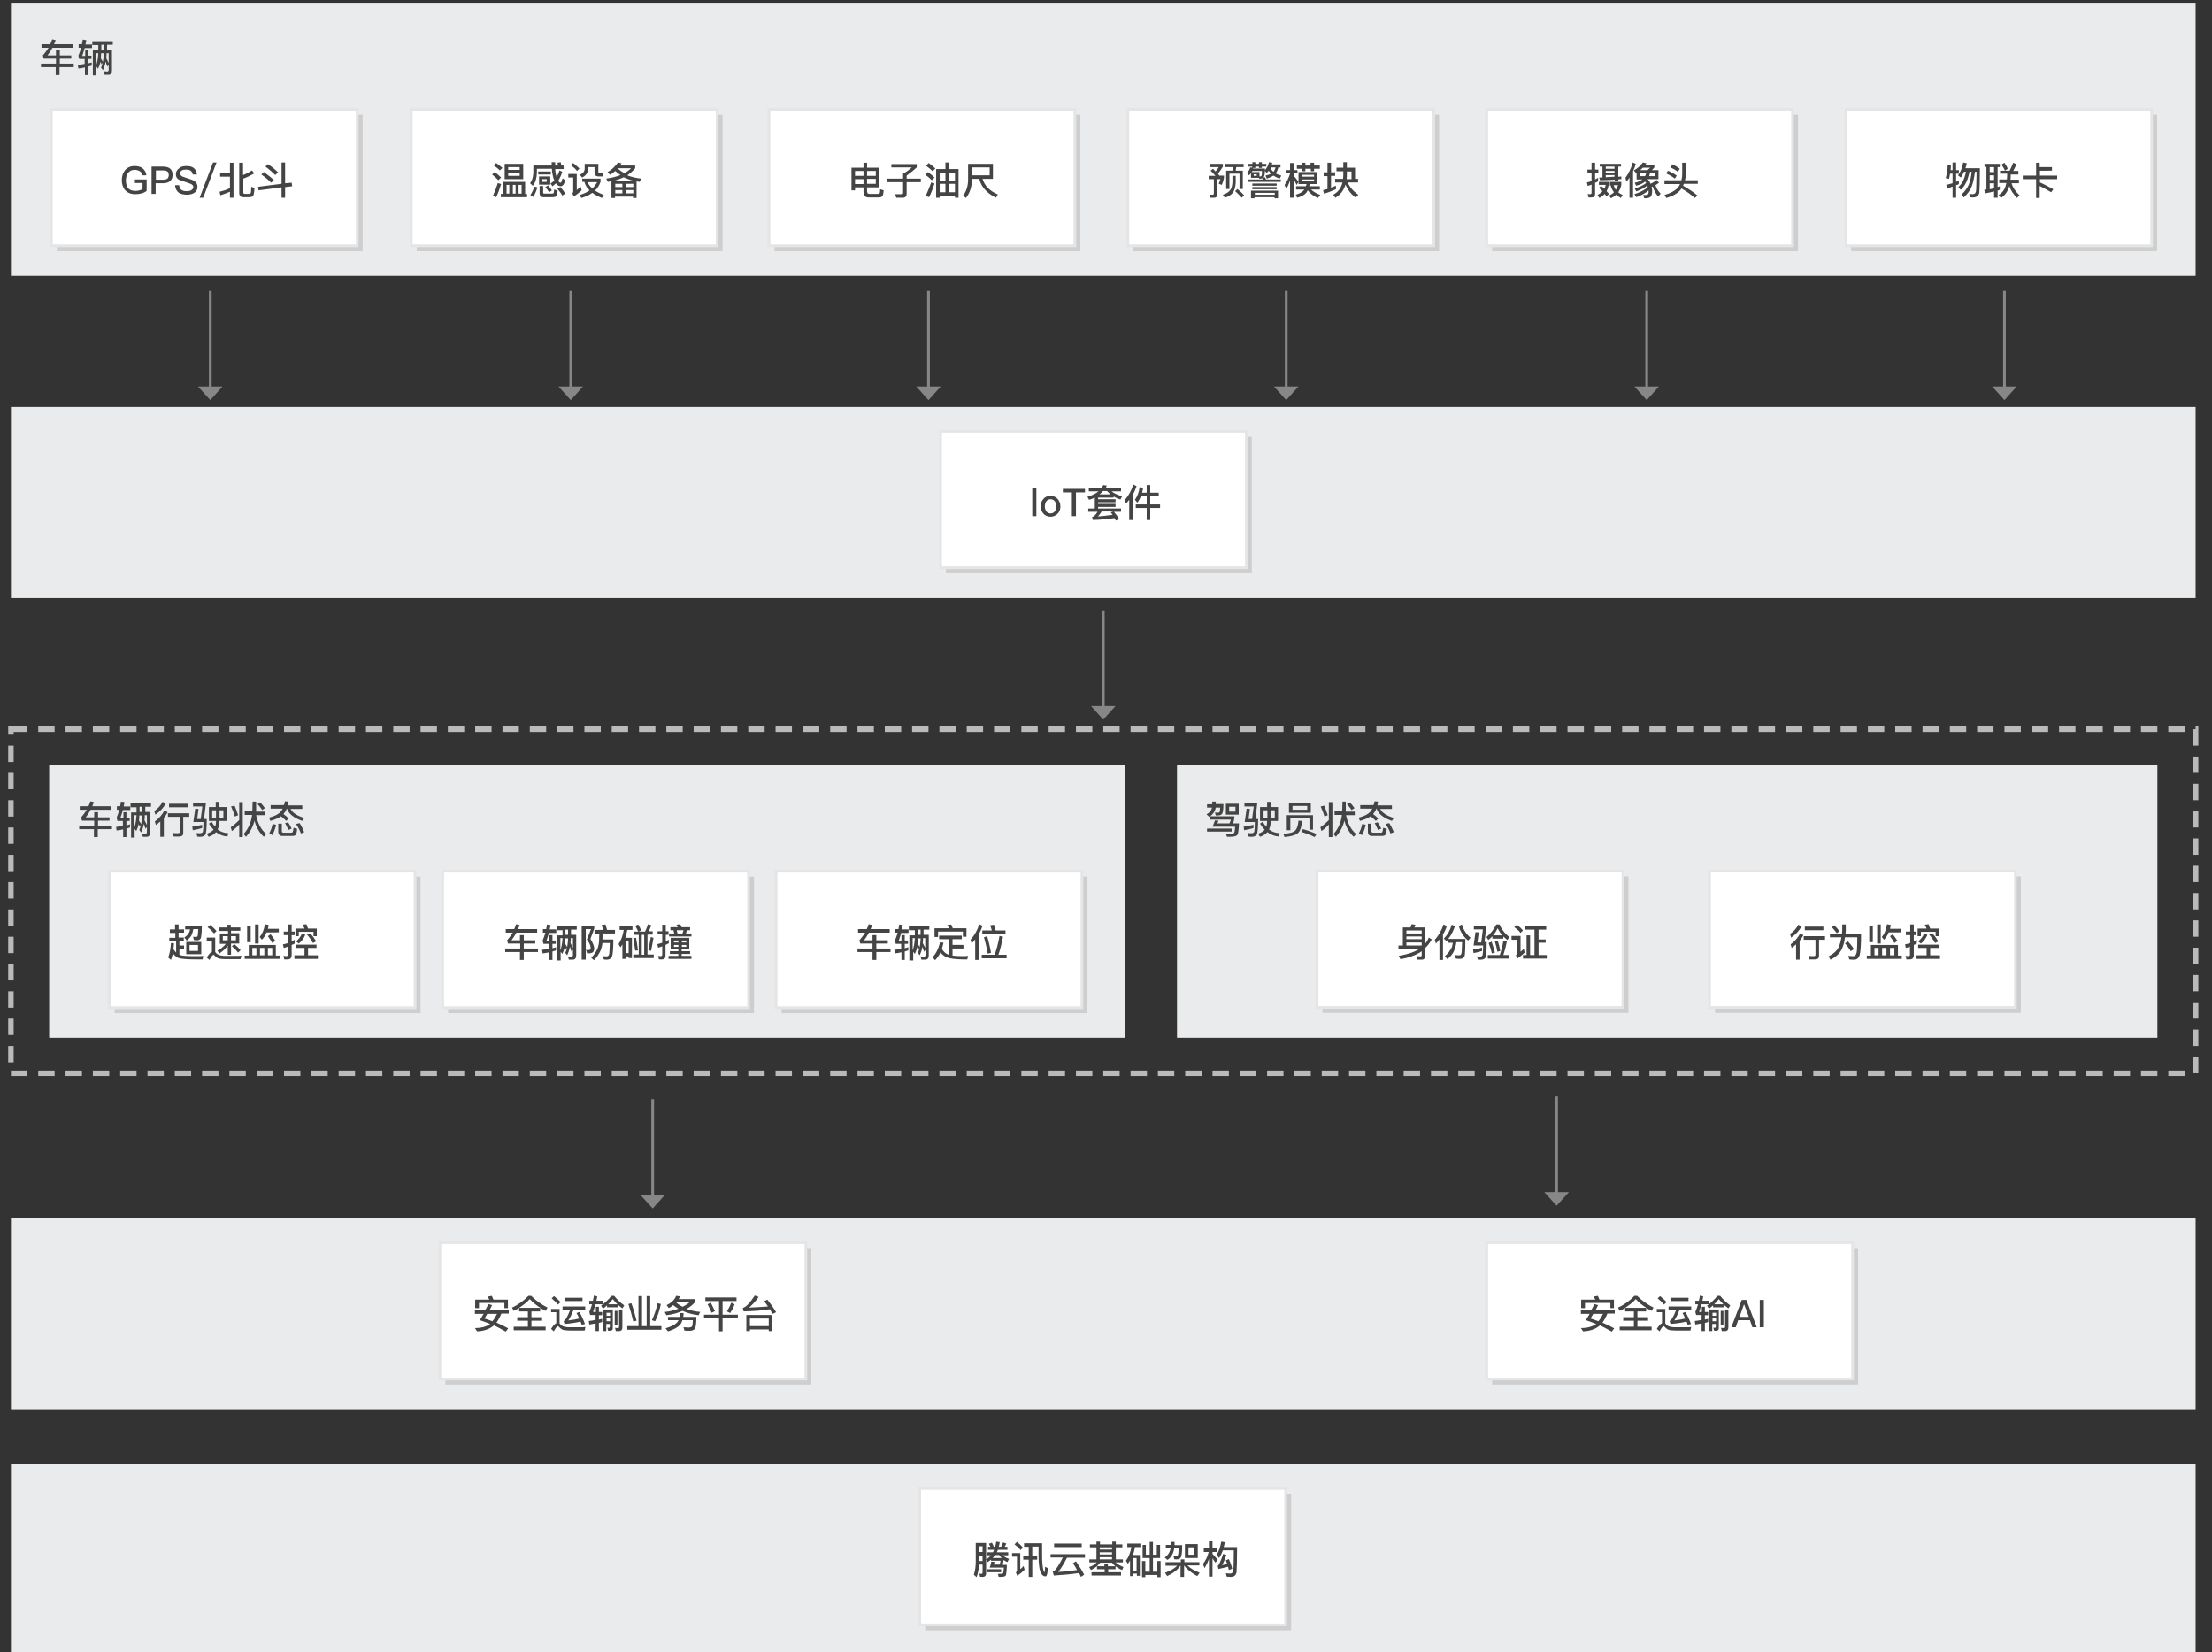
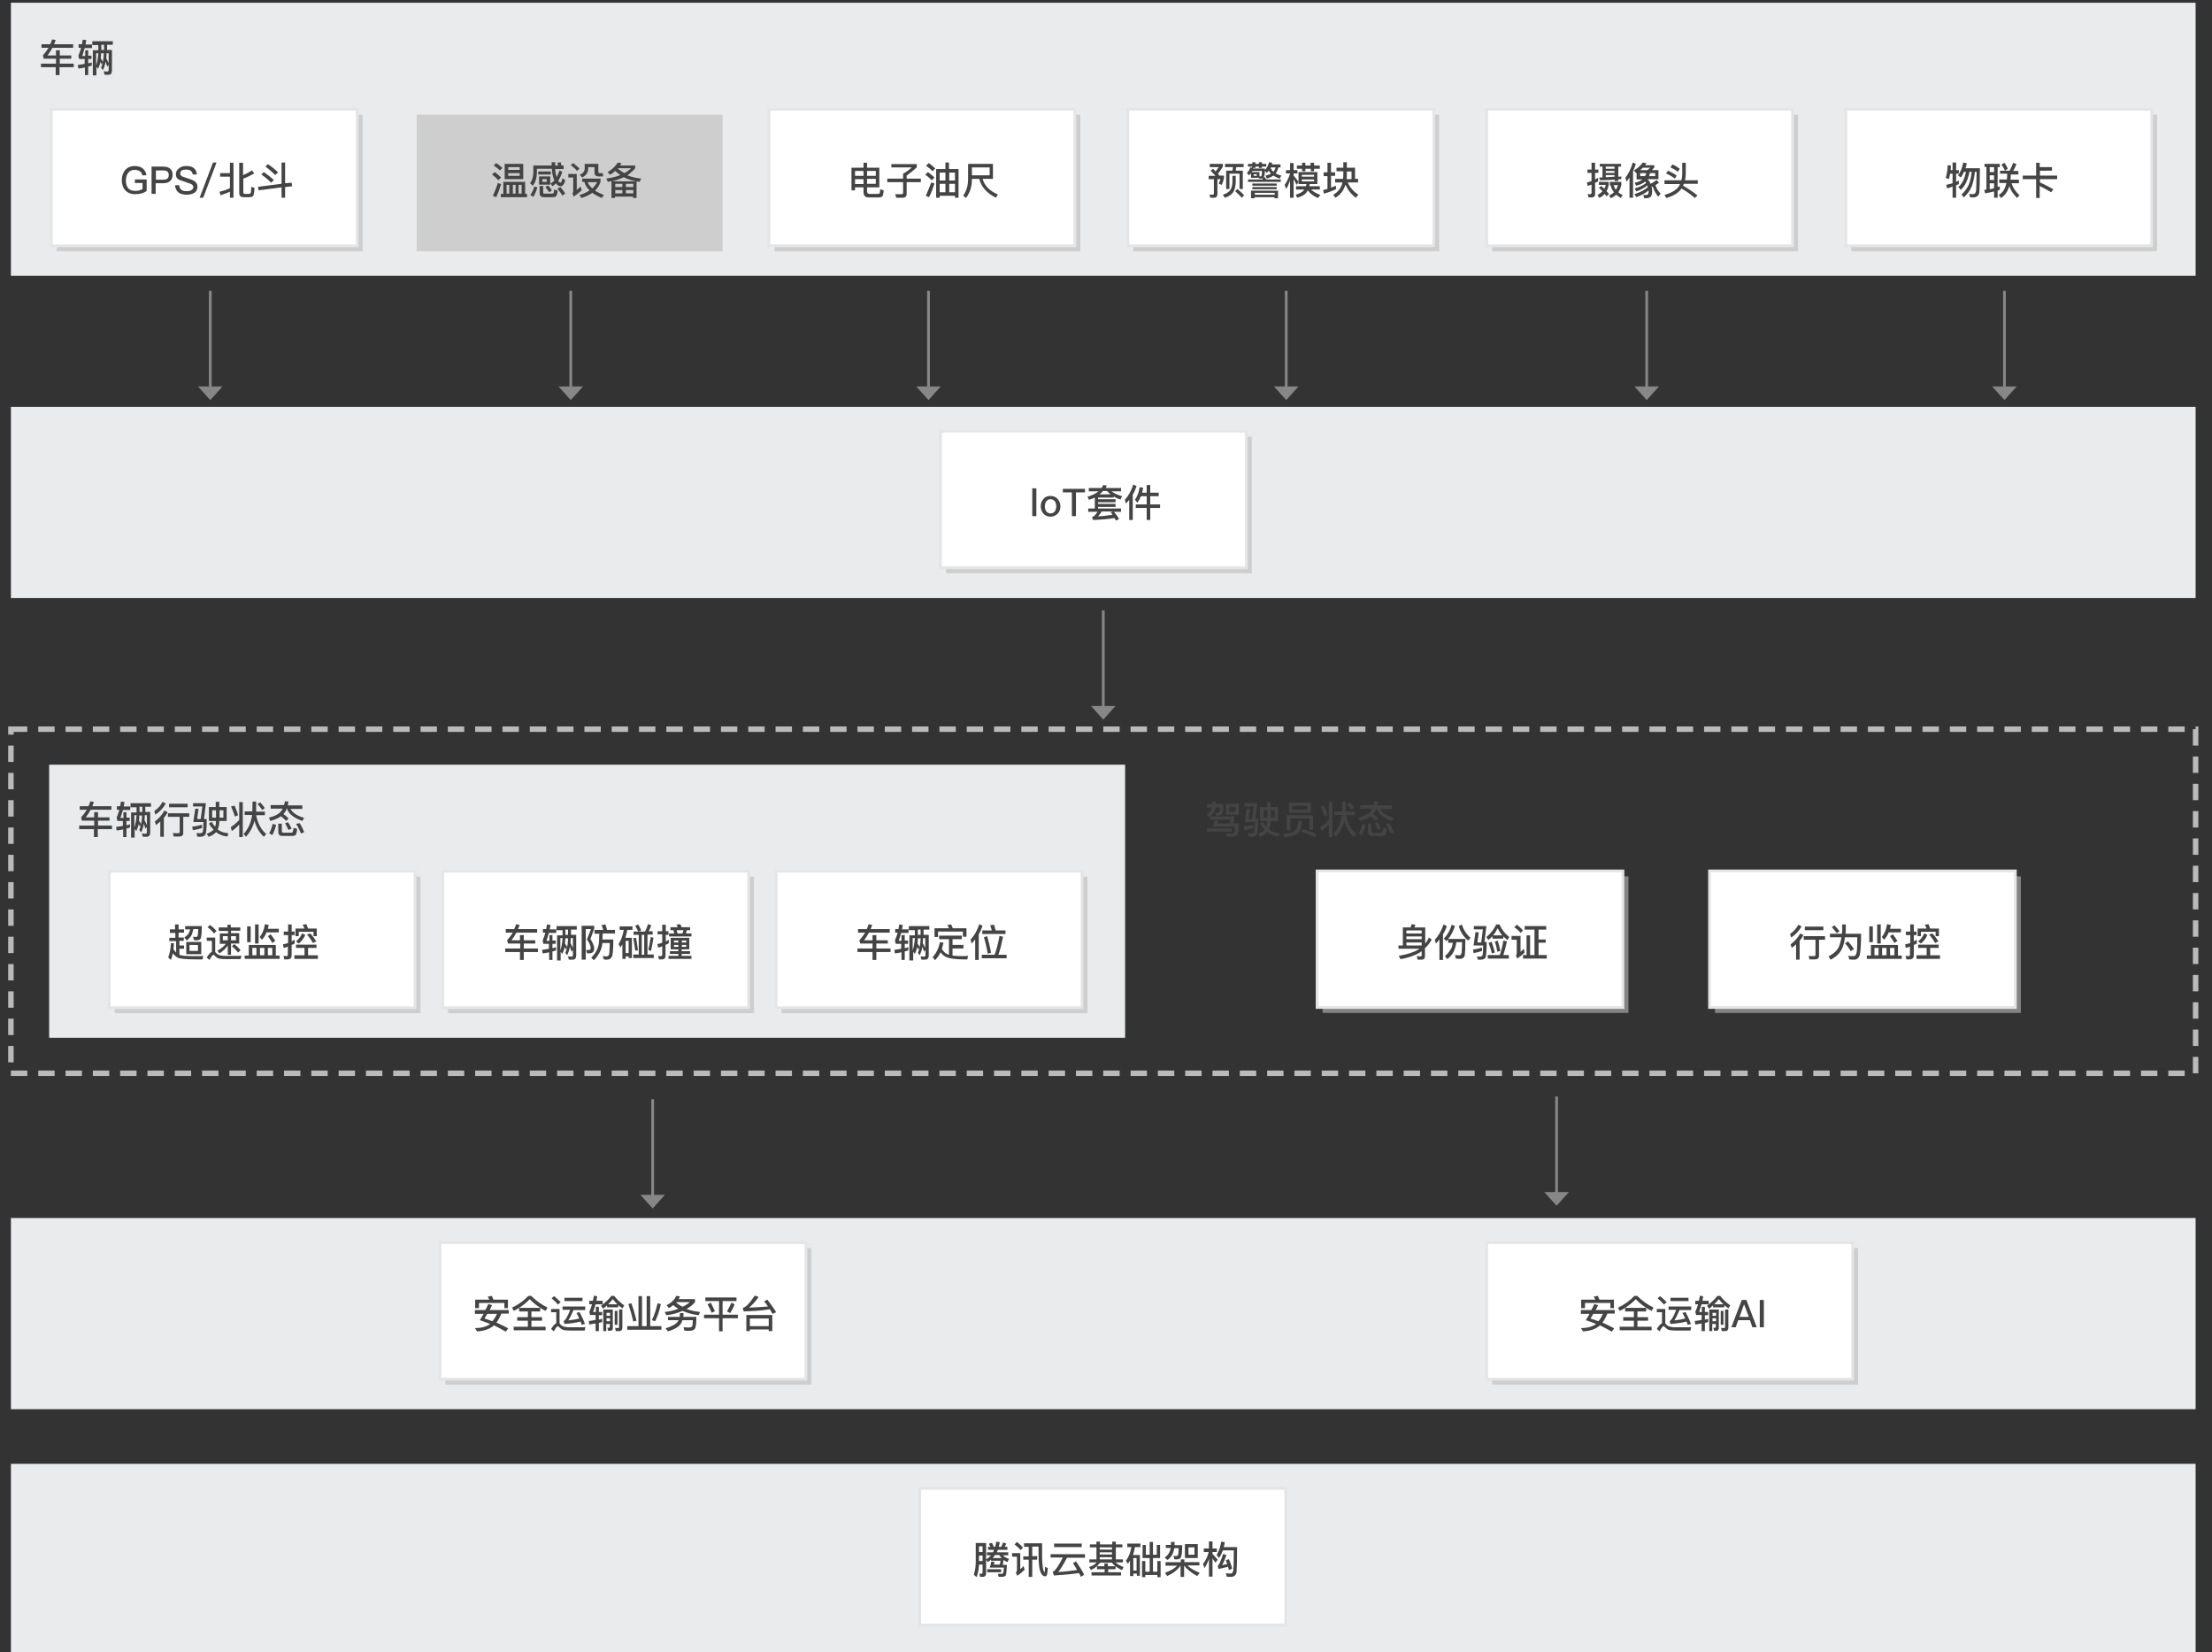
<svg xmlns="http://www.w3.org/2000/svg" version="1.1" id="图层_1" x="0px" y="0px" viewBox="0 0 810 605" style="enable-background:new 0 0 810 605;" xml:space="preserve">
  <rect x="0" y="0" width="810" height="605" fill="#333333" stroke="none" />
  <style type="text/css">
	.st0{fill:#EAEBEC;}
	.st1{opacity:0.6;fill:#BBBBBB;enable-background:new    ;}
	.st2{fill:#FFFFFF;stroke:#E5E5E5;}
	.st3{fill:none;}
	.st4{fill:none;stroke:#BABABA;stroke-width:2;stroke-dasharray:6,4;}
	.st5{fill:#878787;}
	.st6{fill:#444444;}
</style>
-   <path id="Rectangle-10-Copy-12" class="st0" d="M431,280h359v100H431V280z" />
  <g id="RectEndPoint2_15_" transform="translate(185,98)">
    <rect x="299.3" y="222.9" class="st1" width="112" height="50" />
    <rect x="297.3" y="220.9" class="st2" width="112" height="50" />
  </g>
  <g id="RectEndPoint2_16_" transform="translate(185,98)">
    <rect x="443" y="222.9" class="st1" width="112" height="50" />
    <rect x="441" y="220.9" class="st2" width="112" height="50" />
  </g>
  <g id="Group-2" transform="translate(21, 279)">
    <path id="Rectangle-10-Copy-13" class="st0" d="M-3,1h394v100H-3V1z" />
  </g>
  <g id="RectEndPoint2_12_" transform="translate(185,98)">
    <rect x="-143" y="223" class="st1" width="112" height="50" />
    <rect x="-145" y="221" class="st2" width="112" height="50" />
  </g>
  <g id="RectEndPoint2_13_" transform="translate(185,98)">
    <rect x="-20.9" y="223" class="st1" width="112" height="50" />
    <rect x="-22.9" y="221" class="st2" width="112" height="50" />
  </g>
  <g id="RectEndPoint2_14_" transform="translate(185,98)">
    <rect x="101.2" y="223" class="st1" width="112" height="50" />
    <rect x="99.2" y="221" class="st2" width="112" height="50" />
  </g>
  <g id="RectEndPoint2_10_" transform="translate(185,98)">
    <rect x="161" y="63" class="st1" width="112" height="50" />
    <rect x="159" y="61" class="st2" width="112" height="50" />
  </g>
  <path id="Rectangle-10-Copy-11" class="st0" d="M4,149h800v70H4V149z" />
  <path id="Rectangle-10-Copy-15" class="st0" d="M4,536h800v70H4V536z" />
  <g id="RectEndPoint2_3_" transform="translate(185,98)">
-     <rect x="153.8" y="449" class="st1" width="134" height="50" />
    <rect x="151.8" y="447" class="st2" width="134" height="50" />
  </g>
  <path id="Rectangle-10-Copy-14" class="st0" d="M4,446h800v70H4V446z" />
  <g id="RectEndPoint2_9_" transform="translate(185,98)">
    <rect x="361.4" y="359" class="st1" width="134" height="50" />
    <rect x="359.4" y="357" class="st2" width="134" height="50" />
  </g>
  <g id="RectEndPoint2_2_" transform="translate(185,98)">
    <rect x="-21.9" y="359" class="st1" width="134" height="50" />
    <rect x="-23.9" y="357" class="st2" width="134" height="50" />
  </g>
  <path id="Rectangle-10-Copy-4" class="st0" d="M4,1h800v100H4V1z" />
  <g id="RectEndPoint2_1_" transform="translate(185,98)">
    <rect x="-164.2" y="-56" class="st1" width="112" height="50" />
    <rect x="-166.2" y="-58" class="st2" width="112" height="50" />
  </g>
  <g id="RectEndPoint2_11_" transform="translate(185,98)">
    <rect x="161.4" y="61.9" class="st1" width="112" height="50" />
    <rect x="159.4" y="59.9" class="st2" width="112" height="50" />
  </g>
  <g id="RectEndPoint2_4_" transform="translate(185,98)">
    <rect x="-32.4" y="-56" class="st1" width="112" height="50" />
-     <rect x="-34.4" y="-58" class="st2" width="112" height="50" />
  </g>
  <g id="RectEndPoint2_5_" transform="translate(185,98)">
    <rect x="98.6" y="-56" class="st1" width="112" height="50" />
    <rect x="96.6" y="-58" class="st2" width="112" height="50" />
  </g>
  <g id="RectEndPoint2_6_" transform="translate(185,98)">
    <rect x="230" y="-56" class="st1" width="112" height="50" />
    <rect x="228" y="-58" class="st2" width="112" height="50" />
  </g>
  <g id="RectEndPoint2_7_" transform="translate(185,98)">
    <rect x="361.4" y="-56" class="st1" width="112" height="50" />
    <rect x="359.4" y="-58" class="st2" width="112" height="50" />
  </g>
  <g id="RectEndPoint2_8_" transform="translate(185,98)">
    <rect x="492.9" y="-56" class="st1" width="112" height="50" />
    <rect x="490.9" y="-58" class="st2" width="112" height="50" />
  </g>
  <title>Group 3</title>
  <desc>Created with Sketch.</desc>
  <rect id="Rectangle-5-Copy-2" x="-3" y="1" class="st3" width="810" height="605" />
  <g id="Rectangle-10-Copy-5">
    <path id="path-1_1_" class="st4" d="M4,267h800v126H4V267z" />
  </g>
  <g id="Page-1-Copy-21" transform="translate(212, 125.5) scale(1, -1) rotate(90) translate(-212, -125.5) translate(192, 121)">
    <polygon id="Fill-2" class="st5" points="4,3 -1,7.5 4,12  " />
    <polygon id="Fill-3" class="st5" points="0,8 39,8 39,7 0,7  " />
  </g>
  <g id="Page-1-Copy-22" transform="translate(80, 125.5) scale(1, -1) rotate(90) translate(-80, -125.5) translate(60, 121)">
    <polygon id="Fill-2_1_" class="st5" points="4,3 -1,7.5 4,12  " />
    <polygon id="Fill-3_1_" class="st5" points="0,8 39,8 39,7 0,7  " />
  </g>
  <g id="Page-1-Copy-29" transform="translate(474, 125.5) scale(1, -1) rotate(90) translate(-474, -125.5) translate(454, 121)">
    <polygon id="Fill-2_2_" class="st5" points="4,3 -1,7.5 4,12  " />
    <polygon id="Fill-3_2_" class="st5" points="0,8 39,8 39,7 0,7  " />
  </g>
  <g id="Page-1-Copy-34" transform="translate(737, 125.5) scale(1, -1) rotate(90) translate(-737, -125.5) translate(717, 121)">
    <polygon id="Fill-2_3_" class="st5" points="4,3 -1,7.5 4,12  " />
    <polygon id="Fill-3_3_" class="st5" points="0,8 39,8 39,7 0,7  " />
  </g>
  <g id="Page-1-Copy-28" transform="translate(343, 125.5) scale(1, -1) rotate(90) translate(-343, -125.5) translate(323, 121)">
    <polygon id="Fill-2_4_" class="st5" points="4,3 -1,7.5 4,12  " />
    <polygon id="Fill-3_4_" class="st5" points="0,8 39,8 39,7 0,7  " />
  </g>
  <g id="Page-1-Copy-35" transform="translate(606, 125.5) scale(1, -1) rotate(90) translate(-606, -125.5) translate(586, 121)">
    <polygon id="Fill-2_5_" class="st5" points="4,3 -1,7.5 4,12  " />
    <polygon id="Fill-3_5_" class="st5" points="0,8 39,8 39,7 0,7  " />
  </g>
  <g id="Page-1-Copy-37" transform="translate(242, 421.5) scale(1, -1) rotate(90) translate(-242, -421.5) translate(222, 417)">
    <polygon id="Fill-2_6_" class="st5" points="4,3 -1,7.5 4,12  " />
    <polygon id="Fill-3_6_" class="st5" points="0,8 39,8 39,7 0,7  " />
  </g>
  <g id="Page-1-Copy-38" transform="translate(573, 420.5) scale(1, -1) rotate(90) translate(-573, -420.5) translate(553, 416)">
    <polygon id="Fill-2_7_" class="st5" points="4,3 -1,7.5 4,12  " />
    <polygon id="Fill-3_7_" class="st5" points="0,8 39,8 39,7 0,7  " />
  </g>
  <g id="Page-1-Copy-32" transform="translate(407, 242.5) scale(1, -1) rotate(90) translate(-407, -242.5) translate(387, 238)">
    <polygon id="Fill-2_8_" class="st5" points="4,3 -1,7.5 4,12  " />
    <polygon id="Fill-3_8_" class="st5" points="0,8 39,8 39,7 0,7  " />
  </g>
  <path id="loT套件" class="st6" d="M378,178.8h1.5V189H378V178.8z M384.7,181.6c1.1,0,2,0.4,2.6,1.1c0.6,0.7,1,1.6,1,2.7  c0,1.1-0.3,2-1,2.7c-0.7,0.7-1.6,1.1-2.6,1.1s-2-0.4-2.6-1.1c-0.6-0.7-1-1.6-1-2.7c0-1.1,0.3-2,1-2.7  C382.7,181.9,383.6,181.6,384.7,181.6z M384.7,182.8c-0.7,0-1.2,0.3-1.6,0.8c-0.3,0.5-0.5,1.1-0.5,1.8s0.2,1.3,0.5,1.8  c0.4,0.5,0.9,0.8,1.6,0.8s1.2-0.3,1.6-0.8c0.3-0.5,0.5-1.1,0.5-1.8c0-0.7-0.2-1.3-0.5-1.8C385.9,183.1,385.4,182.8,384.7,182.8z   M389.1,179h8.2v1.3h-3.3v8.7h-1.5v-8.7h-3.3V179z M406.7,181c-0.5-0.4-1-0.8-1.3-1.2h-1.5c-0.4,0.4-0.8,0.9-1.3,1.2H406.7z   M406.9,179.8c0.9,0.8,2.3,1.4,4,1.9l-0.6,1.2c-1-0.3-1.8-0.7-2.5-1.1v0.4h-5.7v0.6h6.4v1.1h-6.4v0.6h6.4v1.1h-6.4v0.6h8.4v1.2h-2.6  c0.7,0.8,1.4,1.7,1.9,2.7l-1.2,0.5c-0.2-0.3-0.3-0.7-0.5-0.9c-2.5,0.4-5.2,0.6-7.9,0.7l-0.3-1.1c0.6-0.1,1.3-0.7,2-1.9h-3.4v-1.2  h2.4v-4c-0.6,0.3-1.3,0.6-2.1,0.8l-0.6-1.1c1.7-0.5,3.1-1.2,4.1-2h-3.6v-1.2h4.7c0.2-0.3,0.4-0.7,0.6-1.1l1.3,0.2  c-0.1,0.3-0.3,0.6-0.4,0.9h5.6v1.2H406.9z M407.4,188.5c-0.2-0.3-0.4-0.6-0.7-0.9l1-0.3h-4.3c-0.5,0.8-0.9,1.4-1.4,1.8  C403.9,189,405.7,188.7,407.4,188.5z M415,177.4l1.2,0.6c-0.4,1.1-0.8,2.2-1.4,3.1v9.3h-1.3v-7.4c-0.4,0.5-0.8,1-1.2,1.4l-0.4-1.4  C413.3,181.5,414.3,179.6,415,177.4z M417.3,178.4l1.3,0.2c-0.1,0.6-0.2,1.2-0.4,1.8h1.7v-2.8h1.3v2.8h3.1v1.3h-3.1v3h3.6v1.3h-3.6  v4.4h-1.3V186h-4v-1.3h4v-3h-2.1c-0.4,0.9-0.8,1.7-1.3,2.4l-0.9-1.1C416.5,181.7,417.1,180.2,417.3,178.4z" />
  <path id="温感设备" class="st6" d="M184.8,60h6.8v5.6h-6.8V60z M190.3,64.4v-1h-4.2v1H190.3z M186.1,62.2h4.2v-1h-4.2V62.2z   M192.3,66.6v4.4h0.7v1.2h-9.6v-1.2h0.9v-4.4H192.3z M185.5,70.9h1v-3.2h-1V70.9z M187.8,70.9h1v-3.2h-1V70.9z M189.9,70.9h1.1v-3.2  h-1.1V70.9z M181.7,59.7c0.9,0.6,1.6,1.2,2.3,1.8l-1,0.9c-0.5-0.6-1.3-1.2-2.2-1.8L181.7,59.7z M181.2,63c0.9,0.7,1.7,1.4,2.3,2  l-1,1c-0.5-0.6-1.3-1.3-2.3-2.1L181.2,63z M182.3,67l1.2,0.4c-0.5,1.7-1.1,3.3-1.8,4.8l-1.2-0.5C181.2,70.2,181.8,68.6,182.3,67z   M197.1,62.8h4.6v1.1h-4.6V62.8z M197.4,64.6h4.1v3h-4.1V64.6z M200.2,66.6v-1h-1.6v1H200.2z M206.4,60.7v1.2h-3.1  c0.1,0.9,0.1,1.6,0.3,2.1c0.1,0.3,0.2,0.6,0.2,0.9c0.4-0.7,0.8-1.6,1.1-2.5l1,0.5c-0.4,1.3-0.9,2.4-1.5,3.3c0.3,0.5,0.6,0.7,0.9,0.7  c0.2,0,0.4-0.5,0.7-1.6L207,66c-0.4,1.5-1,2.2-1.7,2.2c-0.6,0-1.1-0.3-1.6-0.9c-0.1-0.1-0.1-0.1-0.1-0.2c-0.4,0.4-0.9,0.8-1.3,1.1  l-0.7-1c0.5-0.3,1-0.7,1.4-1.1c-0.2-0.4-0.4-0.9-0.5-1.5c-0.2-0.7-0.4-1.7-0.4-2.8h-5.5v1.6c-0.1,1.9-0.5,3.4-1.5,4.6l-1-0.9  c0.7-0.9,1.1-2.1,1.2-3.7v-2.8h6.7c0-0.4,0-0.8,0-1.2h1.3c0,0.4,0,0.8,0,1.2h1.1c-0.1-0.3-0.2-0.7-0.3-1l1.2-0.2  c0.1,0.3,0.2,0.7,0.3,1.2H206.4z M195.6,68.3l1.2,0.3c-0.4,1.3-0.9,2.5-1.5,3.5l-1.1-0.7C194.9,70.4,195.4,69.4,195.6,68.3z   M202.5,72.2H199c-0.9,0-1.4-0.5-1.4-1.5v-2.6h1.3v2.3c0,0.4,0.1,0.5,0.4,0.5h2.9c0.2,0,0.4-0.1,0.5-0.2c0.1-0.1,0.2-0.6,0.2-1.3  l1.3,0.4c-0.1,1.1-0.3,1.8-0.6,2.1C203.4,72.1,203,72.2,202.5,72.2z M205.2,68.5c0.8,0.9,1.4,1.7,1.8,2.4l-1.1,0.7  c-0.4-0.8-1.1-1.6-1.8-2.5L205.2,68.5z M200.7,67.9c0.6,0.7,1.1,1.3,1.4,1.8l-1,0.7c-0.4-0.6-0.8-1.2-1.4-1.9L200.7,67.9z   M209.9,59.7c0.9,0.7,1.6,1.4,2.3,2l-0.9,0.9c-0.5-0.7-1.3-1.4-2.3-2.1L209.9,59.7z M208.1,63.7h3.1v5.9c0.4-0.4,0.9-0.8,1.4-1.3  l0.4,1.4c-0.9,0.8-1.9,1.6-2.9,2.3l-0.5-1.2c0.2-0.2,0.3-0.4,0.3-0.7V65h-1.8V63.7z M213.1,65.4h6.8v1.2c-0.4,1.2-1.1,2.3-2,3.2  c0.9,0.6,2,1.1,3.2,1.6l-0.7,1.1c-1.4-0.6-2.6-1.2-3.5-1.9c-1.1,0.8-2.4,1.4-4,1.9l-0.7-1.1c1.5-0.4,2.7-1,3.7-1.7  c-1-0.9-1.6-1.9-1.9-3.1h-0.8V65.4z M215.2,66.7c0.3,0.9,0.9,1.6,1.7,2.3c0.8-0.7,1.3-1.5,1.8-2.3H215.2z M214.1,60h5v2.9  c0,0.3,0.2,0.5,0.5,0.5h1.2v1.2h-1.6c-1,0-1.5-0.5-1.5-1.4v-2h-2.3v0.4c0,1.5-0.7,2.6-2.2,3.4l-0.9-1c1.2-0.5,1.8-1.3,1.8-2.2V60z   M233.1,66.2v6.3h-1.3v-0.5h-6.6v0.5h-1.3v-6.2c-0.4,0.1-0.9,0.2-1.3,0.3l-0.6-1.2c2-0.3,3.7-0.7,5.2-1.3c-0.7-0.5-1.4-1-1.9-1.5  c-0.6,0.5-1.2,1-1.9,1.4l-0.9-1c1.5-0.8,2.7-2,3.8-3.5l1.3,0.3c-0.2,0.3-0.4,0.5-0.5,0.8h5.5v1c-0.8,1-1.8,1.8-2.9,2.6  c1.5,0.6,3.2,1,5.1,1.2l-0.6,1.2c-2.3-0.3-4.2-0.9-5.8-1.7c-1.3,0.6-2.7,1.1-4.3,1.5H233.1z M226.2,61.7c0.7,0.6,1.5,1.2,2.4,1.7  c1-0.5,1.8-1.1,2.5-1.8h-4.8L226.2,61.7z M225.3,70.8h2.6v-1.2h-2.6V70.8z M229.2,70.8h2.7v-1.2h-2.7V70.8z M225.3,68.5h2.6v-1.2  h-2.6V68.5z M229.2,67.3v1.2h2.7v-1.2H229.2z" />
  <path id="GPS_x2F_北斗" class="st6" d="M49.3,60.8c1.3,0,2.3,0.3,3,0.9c0.7,0.6,1.2,1.4,1.3,2.5h-1.5c-0.1-0.7-0.4-1.2-0.9-1.5  c-0.5-0.3-1.1-0.5-1.9-0.5c-1,0-1.7,0.3-2.3,1c-0.6,0.7-0.9,1.7-0.9,2.9c0,1.2,0.3,2.1,0.8,2.8c0.6,0.7,1.5,1,2.8,1  c0.5,0,1-0.1,1.4-0.2c0.4-0.1,0.8-0.3,1.1-0.5V67h-2.8v-1.3h4.3v4.2c-0.5,0.4-1.1,0.7-1.8,0.9c-0.7,0.2-1.5,0.3-2.4,0.3  c-1.6,0-2.8-0.5-3.7-1.5c-0.8-0.9-1.2-2.2-1.2-3.6c0-1.5,0.4-2.7,1.2-3.7C46.7,61.3,47.8,60.8,49.3,60.8z M55.5,61h4.1  c2.4,0,3.6,1,3.6,3c0,2-1.2,3.1-3.6,3.1h-2.6V71h-1.5V61z M57.1,62.3v3.5h2.5c0.8,0,1.3-0.1,1.7-0.4c0.3-0.3,0.5-0.7,0.5-1.3  c0-0.6-0.2-1.1-0.5-1.3c-0.4-0.3-0.9-0.4-1.6-0.4H57.1z M68.2,60.8c1.2,0,2.1,0.2,2.7,0.7c0.7,0.5,1.1,1.3,1.2,2.4h-1.5  c-0.1-0.6-0.4-1.1-0.8-1.4c-0.4-0.3-1-0.4-1.7-0.4c-0.7,0-1.2,0.1-1.5,0.3c-0.4,0.2-0.6,0.6-0.6,1.1c0,0.4,0.2,0.8,0.7,1.1  c0.2,0.1,0.8,0.3,1.7,0.6c1.3,0.4,2.2,0.7,2.6,1c0.9,0.5,1.3,1.2,1.3,2.2c0,0.9-0.3,1.6-1,2.1c-0.7,0.5-1.7,0.8-2.9,0.8  c-1.2,0-2.2-0.3-2.9-0.7c-0.8-0.6-1.3-1.5-1.4-2.8h1.5c0.1,0.8,0.4,1.4,0.8,1.7c0.4,0.3,1,0.5,1.9,0.5c0.8,0,1.4-0.1,1.8-0.4  s0.7-0.6,0.7-1c0-0.6-0.3-1-1-1.3c-0.2-0.1-0.9-0.3-2-0.7c-1.2-0.4-2-0.7-2.3-0.8c-0.8-0.5-1.1-1.1-1.1-2c0-0.9,0.4-1.6,1.1-2.1  C66.2,61,67.1,60.8,68.2,60.8z M78,59.5h1.3l-4.9,12.9h-1.3L78,59.5z M84.2,59.6h1.3v12.8h-1.3v-2.2c-1.1,0.5-2.3,0.9-3.5,1.3  l-0.3-1.3c1.3-0.3,2.6-0.7,3.8-1.3v-4.2h-3.6v-1.3h3.6V59.6z M91.3,72.2h-2.2c-1,0-1.5-0.5-1.5-1.6V59.6H89v4.5  c1.1-0.4,2.2-1,3.3-1.7l0.8,1.1c-1.4,0.8-2.8,1.5-4,1.9v5.1c0,0.3,0.2,0.5,0.5,0.5h1.6c0.3,0,0.4-0.1,0.6-0.3c0.1-0.2,0.2-1,0.2-2.3  l1.2,0.4c-0.1,1.6-0.3,2.6-0.5,3C92.4,72,91.9,72.2,91.3,72.2z M106.8,66.9l0.2,1.3l-2.6,0.3v3.9h-1.3v-3.8l-8.4,1.1l-0.2-1.3  l8.6-1.1v-7.8h1.3v7.6L106.8,66.9z M98.1,60.1c1.5,1,2.7,2,3.7,3l-1,1c-0.9-0.9-2.1-2-3.6-3.1L98.1,60.1z M96.6,63  c1.4,1,2.6,1.9,3.7,2.9l-1,1c-0.9-0.9-2-1.9-3.6-3L96.6,63z" />
  <path id="车辆" class="st6" d="M15.2,16.2h3.2c0.3-0.6,0.5-1.2,0.7-1.8l1.3,0.3c-0.2,0.5-0.4,1-0.6,1.5h7v1.3h-7.6  c-0.6,1.1-1.2,2-1.8,2.8h3.1v-1.9h1.4v1.9h4.2v1.2h-4.2v1.8H27v1.3h-5.2v2.9h-1.4v-2.9H15v-1.3h5.5v-1.8H16l-0.3-1.2  c0.7-0.8,1.4-1.7,2.1-2.8h-2.6V16.2z M33.9,15.1h7.4v1.3h-2.1c0,0.7,0,1.3,0,1.9H41v7.5c0,1-0.4,1.6-1.3,1.6h-1.4L38,26.1l1.3,0.1  c0.3,0,0.5-0.2,0.5-0.7v-1.8l-0.5,0.7c-0.3-0.8-0.5-1.4-0.6-1.9c-0.2,1.2-0.6,2.3-1,3.2L37,24.8c0.6-1.2,0.9-2.9,1-5  c0-0.1,0-0.2,0-0.3h-1l0,0.5c0,0.5-0.1,0.9-0.1,1.4c0.3,0.4,0.5,0.8,0.8,1.3l-0.5,0.9c-0.2-0.4-0.3-0.7-0.4-1  c-0.2,1-0.5,1.8-0.9,2.6l-0.6-0.8v3.2H34v-9.2h2l0-1.9h-2.2V15.1z M36,19.5h-0.8V24C35.6,22.8,35.9,21.3,36,19.5L36,19.5z   M37.1,18.3h1c0-0.6,0-1.2,0-1.9h-1C37.1,17.1,37.1,17.7,37.1,18.3z M39.8,23.1v-3.6H39l0,0.8c0,0.3-0.1,0.7-0.1,1  C39.2,21.9,39.5,22.5,39.8,23.1z M31.1,18.4h1.2v2h1.2v1.2h-1.2v1.6c0.5-0.1,0.9-0.2,1.3-0.3V24c-0.4,0.1-0.9,0.3-1.3,0.4v3.1h-1.2  v-2.8c-0.8,0.2-1.6,0.3-2.4,0.4l-0.2-1.3c0.9-0.1,1.8-0.3,2.5-0.4v-1.8H29l-0.3-1.2c0.3-0.8,0.7-1.7,1-2.9h-0.9v-1.3H30  c0.1-0.6,0.2-1.1,0.3-1.7l1.3,0.2c-0.1,0.5-0.2,1.1-0.3,1.6h2.4v1.3H31c-0.3,1.1-0.6,2-0.9,2.9h1.1V18.4z" />
  <path id="预警模块" class="st6" d="M448.4,60h7v1.2h-2.7c-0.1,0.4-0.1,0.9-0.2,1.3h2.6v6.7h-1.2v-5.6h-3.7v5.6h-1.2v-6.7h2.3  c0.1-0.4,0.1-0.8,0.2-1.3h-2.9V60z M453.1,69.2c1,0.8,1.8,1.5,2.5,2.3l-0.9,0.9c-0.6-0.7-1.4-1.5-2.4-2.4L453.1,69.2z M451.2,64.4  h1.3v2.5c-0.1,1.5-0.4,2.7-1,3.6c-0.6,0.8-1.6,1.5-3,1.9l-0.7-1.1c1.3-0.4,2.2-1,2.7-1.7c0.5-0.7,0.7-1.6,0.8-2.8V64.4z M444.2,61.8  c0.3,0.3,0.7,0.7,0.9,1c0.4-0.5,0.8-1,1.2-1.6H443V60h4.8v1c-0.6,1-1.2,1.9-1.8,2.6c0.2,0.3,0.4,0.5,0.5,0.7h1.7v0.8  c-0.2,1.1-0.5,1.9-0.8,2.6l-1.1-0.4c0.2-0.5,0.4-1.1,0.6-1.7h-1.1v5.5c0,0.8-0.4,1.3-1.2,1.3h-1.4l-0.3-1.2c0.4,0.1,0.8,0.1,1.2,0.1  c0.2,0,0.4-0.2,0.4-0.5v-5.2h-1.9v-1.2h2.5c-0.5-0.6-1.1-1.2-1.8-1.9L444.2,61.8z M457,60h1.6v-0.6h1.1V60h1.3v-0.6h1.1V60h1.6v1  h-1.6v0.5H461V61h-1.3v0.5h-0.8l-0.1,0.2h4.4v0.6c0.7-0.8,1.2-1.7,1.5-2.9l1.2,0.2c-0.1,0.2-0.1,0.4-0.2,0.6h3.2v1.1h-0.8  c-0.2,0.9-0.5,1.6-1,2.2c0.6,0.3,1.3,0.6,2.1,0.8l-0.6,1.1c-0.9-0.3-1.7-0.7-2.3-1.1c-0.7,0.5-1.5,0.8-2.4,1.1l-0.5-1.1  c0.8-0.2,1.5-0.4,2-0.7c-0.3-0.4-0.6-0.7-0.8-1.1c-0.2,0.3-0.5,0.6-0.8,0.8l-0.6-0.8c0,1.2-0.2,2-0.4,2.3c-0.1,0.1-0.1,0.2-0.2,0.2  l0.6-0.1c0.1,0.2,0.3,0.5,0.4,0.8h5.4v0.9H457v-0.9h5.5c-0.1-0.2-0.2-0.3-0.3-0.4c-0.2,0-0.3,0.1-0.5,0.1h-0.6l-0.1-0.3h-2.9v-1.7  c-0.2,0.3-0.5,0.6-0.8,0.8l-0.7-0.9c0.6-0.5,1-1.2,1.2-2l0.7,0.1V61H457V60z M461.2,64.6h0.3c0.3,0,0.4-0.1,0.5-0.4  c0.1-0.2,0.1-0.8,0.1-1.6h-3.5c-0.1,0.2-0.2,0.3-0.3,0.4h2.9V64.6z M460.2,64.4v-0.6h-1.1v0.6H460.2z M465.4,61.3l-0.1,0.2  c0.2,0.5,0.5,1,1,1.4c0.4-0.4,0.6-1,0.8-1.6H465.4z M458.6,67.2h8.9V68h-8.9V67.2z M458.6,68.5h8.9v0.8h-8.9V68.5z M468,69.8v2.8  h-1.3v-0.4h-7.3v0.4h-1.3v-2.8H468z M459.5,71.3h7.3v-0.7h-7.3V71.3z M474.9,60.6h1.9v-1h1.2v1h1.9v-1h1.3v1h2.1v1.2h-2.1v0.9H480  v-0.9H478v0.9h-1.2v-0.9h-1.9V60.6z M478.9,69.7c-0.2,0.3-0.3,0.5-0.5,0.8c-0.6,0.8-1.8,1.5-3.4,1.9l-0.5-1.1  c1.3-0.4,2.3-0.9,2.9-1.6c0.1-0.1,0.2-0.2,0.2-0.3h-3v-1.2h3.6c0.1-0.3,0.2-0.5,0.2-0.8h-2.9V63h6.9v4.4h-2.8l-0.2,0.8h3.9v1.2h-3.2  c0.8,0.8,1.9,1.4,3.4,2l-0.9,1.1C480.9,71.8,479.7,70.8,478.9,69.7z M473.7,65.6v6.8h-1.3v-6.3c-0.4,1.1-0.8,2.1-1.4,3.1l-0.6-1.5  c0.9-1.2,1.5-2.6,2-4.1v-0.1h-1.5v-1.2h1.5v-2.6h1.3v2.6h1.4v1.2h-1.4v0.8c0.6,0.7,1.2,1.4,1.8,2.3l-0.7,1.1  C474.4,66.8,474,66.1,473.7,65.6z M481.2,66.4v-0.7h-4.5v0.7H481.2z M476.7,64.7h4.5V64h-4.5V64.7z M492.7,67.6  c-0.7,2.2-1.9,3.8-3.7,4.8l-0.8-1.1c1.7-0.9,2.9-2.4,3.4-4.5h-2.7v-1.3h2.9c0.1-0.6,0.1-1.2,0.1-1.8v-1h-2.5v-1.3h2.5v-2h1.3v2h3  v4.1h1.1v1.3h-3.8c0.8,1.8,2.1,3.3,3.9,4.5l-0.9,1.1C494.8,71.2,493.5,69.5,492.7,67.6z M493.2,62.8v0.7c0,0.8,0,1.5-0.1,2.1h1.8  v-2.8H493.2z M484.7,63.1h1.4v-3.5h1.3v3.5h1.5v1.3h-1.5v4.3c0.6-0.2,1.2-0.5,1.8-0.7v1.3c-1.4,0.6-2.8,1.2-4.4,1.6l-0.3-1.3  c0.6-0.1,1.1-0.3,1.6-0.4v-4.7h-1.4V63.1z" />
  <path id="电子油尺" class="st6" d="M313.1,65.6v1.8h3.1v-1.8H313.1z M316.2,68.6h-3.1v1.1h-1.3v-8.3h4.4v-1.8h1.3v1.8h4.5v7.2  h-4.5V70c0,0.7,0.3,1,0.9,1h3.1c0.3,0,0.5-0.1,0.6-0.2c0.1-0.1,0.2-0.7,0.2-1.5l1.3,0.4c-0.1,1.2-0.3,1.9-0.5,2.2  c-0.3,0.2-0.7,0.4-1.4,0.4h-3.6c-1.3,0-1.9-0.7-1.9-2V68.6z M317.5,67.3h3.2v-1.8h-3.2V67.3z M320.7,64.4v-1.8h-3.2v1.8H320.7z   M316.2,62.6h-3.1v1.8h3.1V62.6z M324.9,65.4h5.8v-1.8c1.1-0.6,2.2-1.4,3.2-2.3h-7.5v-1.2h9.3v1.2c-1.1,1-2.3,2-3.7,3v1.1h5.2v1.3  H332V71c0,0.9-0.5,1.4-1.4,1.4h-2.4l-0.4-1.3c0.7,0,1.5,0,2.3,0c0.4,0,0.6-0.2,0.6-0.5v-3.9h-5.8V65.4z M351,61.9v10.5h-1.3v-0.7  h-5.6v0.7h-1.3V61.9h3.4v-2.4h1.3v2.4H351z M344.1,70.4h2.1v-3.1h-2.1V70.4z M347.6,67.3v3.1h2.1v-3.1H347.6z M344.1,66.1h2.1v-2.9  h-2.1V66.1z M347.6,63.2v2.9h2.1v-2.9H347.6z M340.1,59.7c0.9,0.7,1.7,1.3,2.4,2l-1,1c-0.6-0.6-1.4-1.3-2.4-2L340.1,59.7z M339.8,63  c0.9,0.7,1.7,1.3,2.4,2l-1,1c-0.6-0.6-1.3-1.3-2.4-2L339.8,63z M341,66.8l1.2,0.4c-0.6,1.8-1.2,3.5-2,5l-1.2-0.5  C339.7,70.1,340.4,68.5,341,66.8z M358.6,65.5h-2.7v0.1c0,2.7-0.7,5-2.2,6.9l-1-0.9c1.2-1.6,1.8-3.6,1.8-6V60h9.1v5.5h-3.8  c0.7,2.4,2.5,4.4,5.6,5.7l-0.7,1.2C361.3,70.7,359.3,68.4,358.6,65.5z M362.4,61.3h-6.5v2.9h6.5V61.3z" />
  <path id="摄像头" class="st6" d="M582.8,72.3h-1.1l-0.3-1.3c0.3,0.1,0.6,0.1,0.9,0.1c0.3,0,0.5-0.2,0.5-0.5v-3  c-0.5,0.2-0.9,0.3-1.4,0.5l-0.3-1.3c0.6-0.1,1.1-0.3,1.7-0.5v-3h-1.5v-1.2h1.5v-2.5h1.3v2.5h1.2v1.2h-1.2v2.4  c0.4-0.2,0.7-0.4,1.1-0.6v1.3c-0.4,0.2-0.7,0.4-1.1,0.5V71C584.1,71.9,583.7,72.3,582.8,72.3z M585.7,60h7.9V61h-1v3.7  c0.4,0,0.8,0,1.1-0.1v1c-0.4,0-0.8,0-1.1,0.1v0.6h-1.3v-0.5c-1.7,0.1-3.6,0.2-5.4,0.2l-0.3-1l1.2,0V61h-1V60z M588,64.9  c1.1-0.1,2.2-0.1,3.2-0.2v-0.6H588V64.9z M588,63.3h3.2v-0.7H588V63.3z M588,61.8h3.2V61H588V61.8z M586.3,68.1  c0.4,0.3,0.8,0.7,1.2,1c0.2-0.4,0.4-0.9,0.5-1.4h-2.5v-1.1h3.6v1.1c-0.2,0.9-0.4,1.6-0.8,2.3c0.3,0.3,0.6,0.7,0.9,1l-0.9,0.9  c-0.2-0.3-0.5-0.6-0.7-0.9c-0.5,0.6-1.2,1.1-1.9,1.5l-0.7-1.1c0.7-0.4,1.3-0.8,1.8-1.4c-0.4-0.4-0.8-0.8-1.3-1.2L586.3,68.1z   M589.5,66.6h4.2v1.1c-0.2,1-0.6,1.9-1.1,2.7c0.4,0.4,1,0.7,1.6,1l-0.7,1.1c-0.6-0.4-1.2-0.8-1.7-1.2c-0.5,0.5-1.2,0.9-1.9,1.3  l-0.7-1c0.7-0.3,1.3-0.7,1.8-1.2c-0.6-0.8-1-1.6-1.2-2.5h-0.3V66.6z M590.9,67.8c0.2,0.6,0.4,1.2,0.8,1.7c0.3-0.5,0.6-1.1,0.8-1.7  H590.9z M599.4,63.2c-0.1,0.1-0.2,0.1-0.3,0.2l-0.8-1c1.3-0.7,2.4-1.7,3.3-2.9l1.3,0.3l-0.5,0.7h3.4v0.8c-0.3,0.4-0.6,0.7-0.9,1h2.4  v3.3h-4c0.5,0.5,0.9,1.1,1.1,1.7c0.9-0.4,1.6-0.9,2.2-1.4l0.9,1c-0.4,0.3-0.8,0.6-1.3,0.9c0.4,1.2,1,2.2,1.9,3.1l-0.9,1.1  c-0.9-1.1-1.6-2.4-2-3.7l-0.4,0.2c0.1,0.4,0.2,0.9,0.2,1.4c0,1-0.2,1.7-0.5,2.1c-0.3,0.3-0.8,0.5-1.6,0.6c-0.3,0-0.5,0-0.8,0  l-0.4-1.2c0.4,0,0.8,0,1.1,0c0.3,0,0.5-0.1,0.7-0.3c0.2-0.2,0.2-0.6,0.2-1.2c0-0.1,0-0.1,0-0.2c-1.1,1-2.6,1.8-4.5,2.5l-0.7-1.1  c2.1-0.7,3.8-1.5,4.9-2.6c-0.1-0.2-0.1-0.4-0.2-0.6c-1,0.9-2.4,1.6-4,2.2l-0.6-1.1c1.8-0.5,3.2-1.2,4.2-2c-0.1-0.2-0.3-0.4-0.4-0.5  c-0.8,0.7-1.9,1.2-3.3,1.5l-0.5-1.1c1.2-0.2,2.1-0.6,2.8-1.2h-2.1V63.2z M603.3,62.3c0.3-0.3,0.6-0.6,1-0.9h-2.7  c-0.3,0.3-0.6,0.6-1,0.9H603.3z M606.1,64.5v-1.1h-1.9c-0.1,0.4-0.2,0.8-0.3,1.1H606.1z M602.4,64.5c0.2-0.3,0.3-0.7,0.4-1.1h-2.2  v1.1H602.4z M596.7,65c-0.3,0.5-0.7,1-1.1,1.5l-0.4-1.4c1.2-1.6,2.1-3.5,2.7-5.6L599,60c-0.3,1-0.6,1.9-1,2.7v9.7h-1.3V65z   M609.6,66h6.1c0.2-0.7,0.3-1.4,0.3-2.2v-4.2h1.3v4.2c0,0.8-0.1,1.5-0.3,2.2h4.7v1.3h-5.1c-0.1,0.2-0.2,0.4-0.3,0.7  c2.1,1.2,3.9,2.4,5.3,3.6l-1,0.9c-1.2-1.1-2.8-2.3-4.9-3.5c-0.1,0.2-0.2,0.3-0.3,0.5c-1.1,1.3-2.8,2.3-5.2,3l-0.7-1.1  c2.4-0.7,4.1-1.7,5-2.8c0.3-0.4,0.5-0.8,0.7-1.2h-5.7V66z M610.8,62.5c1.1,0.5,2.2,1.1,3.2,1.8l-0.7,1.1c-1-0.8-2.1-1.4-3.2-1.9  L610.8,62.5z M612.4,60.2c1,0.4,1.9,1,2.7,1.6l-0.7,1.1c-0.9-0.7-1.8-1.2-2.7-1.6L612.4,60.2z" />
  <path id="物联卡" class="st6" d="M718.9,59.5l1.3,0.3c-0.1,0.7-0.3,1.3-0.5,1.8h5.3c0,4.8-0.1,7.8-0.2,8.9  c-0.2,1.2-1,1.8-2.4,1.8c-0.2,0-0.5,0-1-0.1l-0.3-1.2c0.4,0,0.8,0.1,1.2,0.1c0.8,0,1.2-0.4,1.3-1.2c0.1-0.7,0.1-3,0.2-7h-0.6  c-0.3,2.3-0.7,4.1-1.2,5.4c-0.6,1.5-1.6,2.8-2.9,4l-0.8-1.1c1.1-1,2-2.2,2.6-3.5c0.5-1.2,0.9-2.8,1.1-4.8h-0.8  c-0.6,3-1.6,5.2-3.2,6.6l-0.9-1c1.4-1.2,2.3-3,2.8-5.6h-0.7c-0.4,0.8-0.8,1.6-1.2,2.1l-1-0.8C717.9,63.1,718.5,61.5,718.9,59.5z   M714.1,63.6c-0.1,0.7-0.3,1.3-0.4,1.9l-1.2-0.3c0.4-1.5,0.7-3,0.7-4.7l1.2,0.1c0,0.6-0.1,1.1-0.1,1.7h0.7v-2.8h1.3v2.8h1v1.3h-1v3  c0.3-0.2,0.7-0.3,1-0.5v1.3c-0.3,0.2-0.6,0.3-1,0.4v4.6H715v-4.1c-0.7,0.3-1.3,0.5-2,0.7l-0.3-1.3c0.8-0.2,1.6-0.4,2.3-0.6v-3.5  H714.1z M732.4,62.5h3.5c0.5-0.9,0.9-1.9,1.3-2.9l1.2,0.5c-0.4,1-0.8,1.8-1.2,2.5h1.9v1.3h-2.8V64c0,0.6,0,1.3-0.1,1.8h3.1v1.3h-2.7  c0.4,1.4,1.3,2.9,2.9,4.4l-0.9,1c-1.4-1.5-2.4-2.9-2.8-4.4c-0.6,2-1.6,3.5-3.1,4.4l-0.8-1.1c1.5-0.9,2.4-2.3,2.8-4.4h-2.6v-1.3h2.8  c0-0.5,0.1-1,0.1-1.6v-0.5h-2.6V62.5z M734,59.6c0.5,0.8,1,1.5,1.2,2.2l-1,0.7c-0.3-0.7-0.7-1.4-1.3-2.2L734,59.6z M726.6,60h5.7  v1.2h-0.8v7.3c0.3-0.1,0.5-0.2,0.8-0.3v1.3l-0.8,0.3v2.6h-1.3v-2.3c-1.1,0.3-2.2,0.5-3.3,0.7l-0.3-1.3l0.8-0.1v-8.3h-0.7V60z   M728.6,69.3c0.5-0.1,1.1-0.2,1.6-0.4v-1.8h-1.6V69.3z M728.6,65.9h1.6v-1.7h-1.6V65.9z M728.6,63h1.6v-1.8h-1.6V63z M745.6,59.6  h1.3v1.6h4.5v1.3H747v1.8h6.3v1.3H747v1.2c1.6,0.7,3.2,1.6,4.9,2.5l-0.8,1.1c-1.7-1-3.1-1.8-4.2-2.3v4.4h-1.3v-6.9h-4.9v-1.3h4.9  V59.6z" />
  <path id="驾驶员状态" class="st6" d="M448.9,294.3h4.7v4h-4.7V294.3z M452.4,297.2v-1.8h-2.3v1.8H452.4z M443.9,293.5h1.3v0.9  h2.8c0,2-0.2,3.2-0.5,3.6c-0.3,0.4-0.8,0.6-1.5,0.6c-0.2,0-0.5,0-0.8,0l-0.3-1.1l0.9,0.1c0.4,0,0.7-0.1,0.8-0.3  c0.1-0.2,0.2-0.7,0.2-1.6h-1.6c-0.3,1.5-1.1,2.6-2.4,3.4l-1-0.9c1.1-0.6,1.8-1.4,2-2.5H442v-1.2h1.9V293.5z M442,303.4h9v1.1h-9  V303.4z M450.7,300.1h-7.6v-1.2h8.9v0.7c-0.1,0.7-0.3,1.4-0.5,1.9h2.2c-0.1,2.6-0.3,4.1-0.8,4.4c-0.4,0.3-1.3,0.5-2.7,0.5h-0.9  l-0.4-1.1c0.4,0,0.9,0,1.3,0c0.8,0,1.4-0.1,1.6-0.2c0.3-0.2,0.4-1,0.5-2.4H444c0.4-0.9,0.7-1.6,0.9-2.3l1.3,0.1  c-0.1,0.4-0.3,0.7-0.5,1h4.5C450.5,301,450.6,300.6,450.7,300.1z M461.4,295.5h2.6v-1.9h1.3v1.9h2.7v5.1h-2.7v0.2  c0,1.1-0.2,2.1-0.6,2.9c1.1,0.9,2.4,1.3,3.9,1.4l-0.3,1.2c-1.6-0.1-3-0.7-4.2-1.6c-0.6,0.7-1.5,1.3-2.7,1.7l-0.7-1.1  c1.1-0.4,2-0.9,2.4-1.5c-0.6-0.6-1.2-1.4-1.7-2.2l1-0.7c0.4,0.7,0.8,1.3,1.3,1.8c0.2-0.6,0.3-1.2,0.3-1.9v-0.2h-2.6V295.5z   M466.8,299.4v-2.7h-1.4v2.7H466.8z M464.1,299.4v-2.7h-1.4v2.7H464.1z M459.1,295.3h-3.4v-1.2h4.7l-0.7,5.8h1  c0,3.3-0.2,5.2-0.5,5.7c-0.3,0.5-1,0.8-1.9,0.8c-0.3,0-0.7,0-1.1-0.1L457,305c0.5,0.1,0.9,0.1,1.1,0.1c0.7,0,1.1-0.2,1.2-0.6  c0.1-0.4,0.2-1.6,0.2-3.5h-3.7l0.7-4.9l1.2,0.1l-0.5,3.7h1.3L459.1,295.3z M459,302v1.2c-1,0.3-2.1,0.6-3.4,0.8l-0.2-1.3  C456.8,302.5,458,302.3,459,302z M480.8,298.5v5.3h-1.3v-4.1h-7v4.3h-1.3v-5.5H480.8z M472,293.9h8v3.7h-8V293.9z M478.7,296.5v-1.4  h-5.4v1.4H478.7z M475.5,300.5l1.3,0.1c-0.2,2.1-0.6,3.5-1.3,4.2c-0.7,0.9-2.4,1.4-5.1,1.7l-0.5-1.2c2.3-0.1,3.8-0.5,4.5-1.3  C475,303.3,475.3,302.2,475.5,300.5z M477.1,303.6c1.8,0.5,3.5,1.1,5,1.8l-0.7,1.1c-1.6-0.8-3.2-1.4-4.9-1.9L477.1,303.6z   M486.6,300.3v-6.6h1.3v12.8h-1.3v-4.6c-0.8,0.9-1.7,1.7-2.7,2.4l-0.4-1.4C484.7,302.1,485.7,301.2,486.6,300.3z M484.9,295  c0.5,1.1,0.9,2.3,1.3,3.5l-1.2,0.5c-0.4-1.4-0.9-2.6-1.4-3.7L484.9,295z M494.3,293.8c0.7,0.8,1.3,1.5,1.7,2.1l-1.1,0.7  c-0.4-0.7-1-1.4-1.7-2.2L494.3,293.8z M492.8,293.6c0,1,0,2.2,0,3.6h3.3v1.3h-3.2c0.6,3,1.8,5.3,3.7,6.9l-0.9,1  c-1.7-1.6-2.8-3.5-3.4-5.9c-0.6,2.4-1.7,4.3-3.1,5.9l-0.9-1c1.8-2,2.8-4.4,3.1-7h-2.7v-1.3h2.8c0-1.6,0.1-2.8,0.1-3.6H492.8z   M503.3,293.4l1.3,0.1c-0.1,0.5-0.1,0.9-0.2,1.4h5.3v1.3h-4.3c0.7,1.4,2.3,2.5,5,3.3l-0.7,1.1c-3.1-1.1-5-2.6-5.6-4.5H504  c-0.3,0.8-0.7,1.4-1.2,2l0,0c0.6,0.4,1.2,0.9,1.9,1.6l-0.9,0.9c-0.6-0.6-1.2-1.2-1.9-1.7c-1,0.7-2.2,1.2-3.9,1.7l-0.5-1.2  c2-0.5,3.4-1.2,4.2-2.1c0.3-0.4,0.6-0.7,0.8-1.2h-4.4v-1.3h4.8C503.2,294.4,503.3,293.9,503.3,293.4z M498.8,301.7l1.3,0.3  c-0.3,1.5-0.8,2.7-1.4,3.8l-1.1-0.7C498.2,304,498.6,302.9,498.8,301.7z M504.5,301.1c0.5,0.7,0.9,1.5,1.3,2.3l-1.2,0.5  c-0.4-0.9-0.8-1.8-1.2-2.5L504.5,301.1z M508.7,301.4c0.7,1,1.2,2.1,1.7,3.3l-1.2,0.5c-0.5-1.3-1.1-2.5-1.8-3.5L508.7,301.4z   M506,306.1h-3.6c-1,0-1.5-0.5-1.5-1.6v-2.9h1.3v2.7c0,0.4,0.2,0.6,0.6,0.6h2.9c0.3,0,0.4-0.1,0.5-0.3c0.1-0.2,0.2-0.7,0.3-1.5  l1.3,0.4c-0.1,1.3-0.3,2-0.6,2.3C506.9,306,506.5,306.1,506,306.1z" />
  <path id="车辆行驶状态" class="st6" d="M29.2,295.2h3.2c0.3-0.6,0.5-1.2,0.7-1.8l1.3,0.3c-0.2,0.5-0.4,1-0.6,1.5h7v1.3h-7.6  c-0.6,1.1-1.2,2-1.8,2.8h3.1v-1.9h1.4v1.9h4.2v1.2h-4.2v1.8H41v1.3h-5.2v2.9h-1.4v-2.9H29v-1.3h5.5v-1.8H30l-0.3-1.2  c0.7-0.8,1.4-1.7,2.1-2.8h-2.6V295.2z M47.9,294.1h7.4v1.3h-2.1c0,0.7,0,1.3,0,1.9H55v7.5c0,1-0.4,1.6-1.3,1.6h-1.4l-0.3-1.2  l1.3,0.1c0.3,0,0.5-0.2,0.5-0.7v-1.8l-0.5,0.7c-0.3-0.8-0.5-1.4-0.6-1.9c-0.2,1.2-0.6,2.3-1,3.2l-0.7-0.9c0.6-1.2,0.9-2.9,1-5  c0-0.1,0-0.2,0-0.3h-1l0,0.5c0,0.5-0.1,0.9-0.1,1.4c0.3,0.4,0.5,0.8,0.8,1.3l-0.5,0.9c-0.2-0.4-0.3-0.7-0.4-1  c-0.2,1-0.5,1.8-0.9,2.6l-0.6-0.8v3.2H48v-9.2h2l0-1.9h-2.2V294.1z M50,298.5h-0.8v4.5C49.6,301.8,49.9,300.3,50,298.5L50,298.5z   M51.1,297.3h1c0-0.6,0-1.2,0-1.9h-1C51.1,296.1,51.1,296.7,51.1,297.3z M53.8,302.1v-3.6H53l0,0.8c0,0.3-0.1,0.7-0.1,1  C53.2,300.9,53.5,301.5,53.8,302.1z M45.1,297.4h1.2v2h1.2v1.2h-1.2v1.6c0.5-0.1,0.9-0.2,1.3-0.4v1.2c-0.4,0.1-0.9,0.3-1.3,0.4v3.1  h-1.2v-2.8c-0.8,0.2-1.6,0.3-2.4,0.4l-0.2-1.3c0.9-0.1,1.8-0.3,2.5-0.4v-1.8H43l-0.3-1.2c0.3-0.8,0.7-1.7,1-2.9h-0.9v-1.3H44  c0.1-0.6,0.2-1.1,0.3-1.7l1.3,0.2c-0.1,0.5-0.2,1.1-0.3,1.6h2.4v1.3H45c-0.3,1.1-0.6,2-0.9,2.9h1.1V297.4z M61.9,294.3h6.8v1.3h-6.8  V294.3z M61.5,297.8h7.8v1.3h-2.2v5.9c0,0.9-0.5,1.3-1.5,1.3h-2l-0.3-1.3c0.6,0.1,1.3,0.1,1.9,0.1c0.4,0,0.6-0.2,0.6-0.4v-5.6h-4.3  V297.8z M59.5,293.6l1.2,0.6c-0.8,1.5-2,2.9-3.8,4.1l-0.4-1.3C57.9,296,58.9,294.9,59.5,293.6z M60.2,296.8l1.2,0.6  c-0.4,0.8-0.9,1.5-1.4,2.1v6.9h-1.3v-5.6c-0.5,0.4-1,0.9-1.6,1.3l-0.4-1.3C58.2,299.7,59.4,298.3,60.2,296.8z M76.4,295.5h2.6v-1.9  h1.3v1.9H83v5.1h-2.7v0.2c0,1.1-0.2,2.1-0.6,2.9c1.1,0.9,2.4,1.3,3.9,1.4l-0.3,1.2c-1.6-0.1-3-0.7-4.2-1.6c-0.6,0.7-1.5,1.3-2.7,1.7  l-0.7-1.1c1.1-0.4,2-0.9,2.5-1.5c-0.6-0.6-1.2-1.4-1.7-2.2l1-0.7c0.4,0.7,0.8,1.3,1.3,1.8c0.2-0.6,0.3-1.2,0.3-1.9v-0.2h-2.6V295.5z   M81.8,299.4v-2.7h-1.4v2.7H81.8z M79.1,299.4v-2.7h-1.4v2.7H79.1z M74.1,295.3h-3.4v-1.2h4.7l-0.7,5.8h1c0,3.3-0.2,5.2-0.5,5.7  s-1,0.8-1.9,0.8c-0.3,0-0.7,0-1.1-0.1L72,305c0.5,0.1,0.9,0.1,1.1,0.1c0.7,0,1.1-0.2,1.2-0.6c0.1-0.4,0.2-1.6,0.2-3.5h-3.7l0.7-4.9  l1.2,0.1l-0.5,3.7h1.3L74.1,295.3z M74,302v1.2c-1,0.3-2.1,0.6-3.4,0.8l-0.2-1.3C71.8,302.5,73,302.3,74,302z M87.6,300.3v-6.6h1.3  v12.8h-1.3v-4.6c-0.8,0.9-1.7,1.7-2.7,2.4l-0.4-1.4C85.7,302.1,86.7,301.2,87.6,300.3z M85.9,295c0.5,1.1,0.9,2.3,1.3,3.5l-1.2,0.5  c-0.4-1.4-0.9-2.6-1.4-3.7L85.9,295z M95.3,293.8c0.7,0.8,1.3,1.5,1.7,2.1l-1,0.7c-0.4-0.7-1-1.4-1.7-2.2L95.3,293.8z M93.8,293.6  c0,1,0,2.2,0,3.6H97v1.3h-3.2c0.6,3,1.8,5.3,3.7,6.9l-0.9,1c-1.7-1.6-2.8-3.5-3.4-5.9c-0.6,2.4-1.7,4.3-3.1,5.9l-0.9-1  c1.8-2,2.8-4.4,3.1-7h-2.7v-1.3h2.8c0-1.6,0.1-2.8,0.1-3.6H93.8z M104.3,293.4l1.3,0.1c-0.1,0.5-0.1,0.9-0.2,1.4h5.3v1.3h-4.3  c0.7,1.4,2.3,2.5,5,3.3l-0.7,1.1c-3.1-1.1-5-2.6-5.6-4.5H105c-0.3,0.8-0.7,1.4-1.2,2l0,0c0.6,0.4,1.2,0.9,1.9,1.6l-0.9,0.9  c-0.6-0.6-1.2-1.2-1.9-1.7c-1,0.7-2.2,1.2-3.9,1.7l-0.5-1.2c2-0.5,3.4-1.2,4.2-2.1c0.3-0.4,0.6-0.7,0.8-1.2h-4.4v-1.3h4.8  C104.2,294.4,104.3,293.9,104.3,293.4z M99.8,301.7l1.3,0.3c-0.3,1.5-0.8,2.7-1.4,3.8l-1.1-0.7C99.2,304,99.6,302.9,99.8,301.7z   M105.5,301.1c0.5,0.7,0.9,1.5,1.3,2.3l-1.2,0.5c-0.4-0.9-0.8-1.8-1.2-2.5L105.5,301.1z M109.7,301.4c0.7,1,1.2,2.1,1.7,3.3  l-1.2,0.5c-0.5-1.3-1.1-2.5-1.8-3.5L109.7,301.4z M107,306.1h-3.6c-1,0-1.5-0.5-1.5-1.6v-2.9h1.3v2.7c0,0.4,0.2,0.6,0.6,0.6h2.9  c0.3,0,0.4-0.1,0.5-0.3c0.1-0.2,0.2-0.7,0.3-1.5l1.3,0.4c-0.1,1.3-0.3,2-0.6,2.3C107.9,306,107.5,306.1,107,306.1z" />
  <path id="安全运输业务平台" class="st6" d="M186,475.8v3.2h-1.3v-1.9h-9.3v1.9H174v-3.1h5.2c-0.2-0.4-0.4-0.8-0.6-1.1  l1.5-0.3c0.2,0.4,0.4,0.9,0.6,1.4H186z M173.8,479.7h3.9c0.4-0.7,0.8-1.4,1.1-2.2l1.4,0.4c-0.3,0.6-0.6,1.2-0.9,1.8h7v1.3h-2.7  c-0.6,1.4-1.2,2.5-1.8,3.3c1.4,0.6,2.8,1.3,4.3,2.1l-0.9,1.2c-1.4-0.8-2.9-1.6-4.3-2.3c-1.6,1.4-3.7,2.1-6.2,2.2l-0.8-1.2  c2.3,0,4.2-0.5,5.6-1.5c-1.3-0.5-2.5-1-3.8-1.4c0.5-0.8,0.9-1.5,1.4-2.3h-3.2V479.7z M178.5,481c-0.4,0.6-0.7,1.2-1.1,1.8  c1,0.3,1.9,0.6,2.9,1c0.7-0.8,1.2-1.7,1.7-2.7H178.5z M193.5,474.5h1c1.8,1.8,3.8,3.2,6,4.3l-0.7,1.2c-0.7-0.3-1.3-0.7-2-1.1v1.3  h-3.2v2.1h3.9v1.3h-3.9v2.2h5.2v1.3h-11.7v-1.3h5.2v-2.2h-3.9v-1.3h3.9v-2.1h-3.2v-1.3c-0.6,0.4-1.3,0.8-2,1.1l-0.6-1.2  C189.9,477.7,191.9,476.2,193.5,474.5z M190.1,478.9h7.8c-1.5-0.9-2.8-2-3.9-3.2C192.9,476.9,191.6,477.9,190.1,478.9z M202.9,474.6  c0.9,0.7,1.7,1.5,2.4,2.2l-1,0.9c-0.5-0.7-1.3-1.4-2.3-2.3L202.9,474.6z M210.9,487.2c-0.8,0-1.6,0-2.4,0c-0.9,0-1.6-0.1-2.2-0.2  c-0.6-0.2-1-0.5-1.5-1c-0.2-0.2-0.4-0.4-0.5-0.4c-0.3,0-0.8,0.6-1.5,1.9l-1-0.9c0.7-1.1,1.3-1.8,1.9-2.1v-4h-1.9v-1.2h3.1v5.3  c0.1,0.1,0.1,0.1,0.2,0.2c0.3,0.4,0.7,0.7,1,0.8c0.4,0.2,1,0.3,1.8,0.4c0.8,0,1.7,0,2.8,0c0.7,0,1.4,0,2.1,0c0.7,0,1.2,0,1.6-0.1  l-0.3,1.3H210.9z M206.7,475.2h6.6v1.2h-6.6V475.2z M205.8,478.4h8.5v1.3H210c-0.7,1.7-1.3,2.9-1.9,3.8c1.6-0.2,2.9-0.4,4-0.7  c-0.3-0.7-0.6-1.4-1-2l1.1-0.4c0.7,1.3,1.4,2.7,2,4.4l-1.2,0.3c-0.1-0.4-0.3-0.8-0.4-1.2c-1.5,0.4-3.5,0.7-5.9,0.9l-0.3-1.1  c0.6-0.2,1.4-1.5,2.4-4.1h-2.8V478.4z M218.1,478.5h1.2v1.9h1.2v1.2h-1.2v1.6c0.4-0.1,0.8-0.2,1.2-0.3v1.2c-0.4,0.1-0.8,0.2-1.2,0.3  v3h-1.2v-2.8c-0.7,0.1-1.5,0.3-2.3,0.4l-0.2-1.3c0.9-0.1,1.7-0.2,2.5-0.4v-1.8h-2l-0.3-1.1c0.3-0.8,0.7-1.7,1-2.8h-1v-1.3h1.3  c0.1-0.6,0.3-1.2,0.4-1.9l1.2,0.3c-0.1,0.6-0.2,1.1-0.3,1.6h2.3v1.3h-2.6c-0.3,1-0.6,1.9-0.9,2.8h1V478.5z M222.3,478  c-0.5,0.4-1,0.9-1.5,1.2l-0.7-1.1c1.4-1,2.7-2.2,3.8-3.6h1c1.2,1.5,2.4,2.6,3.7,3.5l-0.7,1.1c-0.5-0.4-1-0.8-1.5-1.2v0.8h-4.1V478z   M226.1,477.6c-0.6-0.6-1.2-1.2-1.7-1.9c-0.6,0.7-1.1,1.3-1.7,1.9H226.1z M223.3,487.3h-0.6l-0.3-1.1l0.5,0c0.3,0,0.4-0.2,0.4-0.4  v-1h-1.3v2.6h-1.1v-7.9h3.5v6.5C224.5,486.9,224.1,487.3,223.3,487.3z M222.1,483.8h1.3v-1.1h-1.3V483.8z M222.1,481.8h1.3v-1.1  h-1.3V481.8z M225.1,480h1v5.1h-1V480z M226.7,487.4h-1.2l-0.3-1.2c0.4,0.1,0.7,0.1,1.1,0.1c0.3,0,0.4-0.2,0.4-0.5v-6.3h1.2v6.6  C227.9,486.9,227.5,487.4,226.7,487.4z M233.8,474.6h1.3v11h1.7v-11h1.3v11h4.1v1.3h-12.5v-1.3h4.1V474.6z M240.8,477.2l1.2,0.3  c-0.5,2.4-1.2,4.5-2.1,6.3l-1.2-0.4C239.5,481.8,240.2,479.8,240.8,477.2z M231.2,477.2c0.7,1.9,1.3,4,1.9,6.4l-1.2,0.3  c-0.5-2.2-1.1-4.3-1.8-6.4L231.2,477.2z M247.6,474.5l1.4,0.2c-0.1,0.3-0.3,0.7-0.5,1h6v1.1c-0.8,1-1.9,1.8-3.1,2.5  c1.5,0.6,3.2,0.9,5,1.1l-0.6,1.2c-2.2-0.3-4.1-0.8-5.9-1.6c-1.7,0.8-3.6,1.3-5.9,1.6l-0.6-1.2c1.9-0.2,3.6-0.6,5-1.2  c-0.7-0.4-1.3-0.8-1.9-1.3c-0.5,0.4-1,0.8-1.6,1.1l-0.8-1.1C246,477,247.1,475.8,247.6,474.5z M250,478.5c1-0.5,1.8-1,2.6-1.7h-4.9  c0,0-0.1,0.1-0.1,0.1C248.3,477.6,249.1,478.1,250,478.5z M249,480.8h1.3c0,0.5,0,1-0.1,1.4h4.8c0,2.5-0.2,3.9-0.6,4.4  c-0.4,0.5-1.1,0.7-2.1,0.7c-0.5,0-1.1,0-1.7-0.1l-0.3-1.2c0.7,0,1.3,0.1,1.8,0.1c0.7,0,1.2-0.2,1.3-0.4c0.2-0.3,0.3-1.1,0.3-2.3  h-3.8c-0.1,0.3-0.3,0.7-0.4,1c-0.7,1.3-2.3,2.3-4.9,3.1l-0.9-1.1c2.3-0.7,3.8-1.5,4.5-2.5c0.1-0.2,0.2-0.4,0.3-0.5h-3.9v-1.2h4.3  C248.9,481.8,249,481.3,249,480.8z M258.3,475.1h11.4v1.3h-5.1v5h5.6v1.3h-5.6v4.8h-1.3v-4.8h-5.5v-1.3h5.5v-5h-5V475.1z M260.3,477  c0.5,1,1,2,1.5,3.1l-1.2,0.6c-0.5-1.2-1-2.2-1.5-3.1L260.3,477z M267.8,477l1.2,0.6c-0.4,1.1-0.9,2.1-1.6,3.2l-1.2-0.6  C266.9,479,267.4,478,267.8,477z M282.8,481.5v5.9h-1.3v-0.6h-6.9v0.6h-1.3v-5.9H282.8z M274.6,485.6h6.9v-2.8h-6.9V485.6z   M272.3,480.2l-0.3-1.3c1.1-0.2,2.5-1.7,4.4-4.5l1.4,0.5c-1.1,1.6-2.3,2.9-3.5,3.9c2.4-0.1,4.7-0.2,6.9-0.4  c-0.4-0.7-0.9-1.3-1.4-1.9l1.2-0.6c1.1,1.4,2.2,2.9,3.2,4.6l-1.3,0.6c-0.3-0.6-0.7-1.1-1-1.7C279.1,479.9,275.9,480.1,272.3,480.2z" />
  <path id="安全运输AI" class="st6" d="M591,475.8v3.2h-1.3v-1.9h-9.3v1.9H579v-3.1h5.2c-0.2-0.4-0.4-0.8-0.6-1.1l1.5-0.3  c0.2,0.4,0.4,0.9,0.6,1.4H591z M578.8,479.7h3.9c0.4-0.7,0.8-1.4,1.1-2.2l1.4,0.4c-0.3,0.6-0.6,1.2-0.9,1.8h7v1.3h-2.7  c-0.6,1.4-1.2,2.5-1.8,3.3c1.4,0.6,2.8,1.3,4.3,2.1l-0.9,1.2c-1.4-0.8-2.9-1.6-4.3-2.3c-1.6,1.4-3.7,2.1-6.2,2.2l-0.8-1.2  c2.3,0,4.2-0.5,5.6-1.5c-1.3-0.5-2.5-1-3.8-1.4c0.5-0.8,0.9-1.5,1.4-2.3h-3.2V479.7z M583.5,481c-0.4,0.6-0.7,1.2-1.1,1.8  c1,0.3,1.9,0.6,2.9,1c0.7-0.8,1.2-1.7,1.7-2.7H583.5z M598.5,474.5h1c1.8,1.8,3.8,3.2,6,4.3l-0.7,1.2c-0.7-0.3-1.3-0.7-2-1.1v1.3  h-3.2v2.1h3.9v1.3h-3.9v2.2h5.2v1.3h-11.7v-1.3h5.2v-2.2h-3.9v-1.3h3.9v-2.1h-3.2v-1.3c-0.6,0.4-1.3,0.8-2,1.1l-0.6-1.2  C594.9,477.7,596.9,476.2,598.5,474.5z M595.1,478.9h7.8c-1.5-0.9-2.8-2-3.9-3.2C597.9,476.9,596.6,477.9,595.1,478.9z M607.9,474.6  c0.9,0.7,1.7,1.5,2.4,2.2l-1,0.9c-0.5-0.7-1.3-1.4-2.3-2.3L607.9,474.6z M615.9,487.2c-0.8,0-1.6,0-2.5,0c-0.9,0-1.6-0.1-2.2-0.2  c-0.6-0.2-1-0.5-1.5-1c-0.2-0.2-0.3-0.4-0.5-0.4c-0.3,0-0.8,0.6-1.5,1.9l-1-0.9c0.7-1.1,1.3-1.8,1.9-2.1v-4h-1.9v-1.2h3.1v5.3  c0.1,0.1,0.1,0.1,0.2,0.2c0.3,0.4,0.7,0.7,1,0.8c0.4,0.2,1,0.3,1.8,0.4c0.8,0,1.7,0,2.8,0c0.7,0,1.4,0,2.1,0c0.7,0,1.2,0,1.6-0.1  l-0.3,1.3H615.9z M611.7,475.2h6.6v1.2h-6.6V475.2z M610.8,478.4h8.5v1.3H615c-0.7,1.7-1.3,2.9-1.9,3.8c1.6-0.2,2.9-0.4,4-0.7  c-0.3-0.7-0.6-1.4-1-2l1.1-0.4c0.7,1.3,1.4,2.7,2,4.4l-1.2,0.3c-0.1-0.4-0.3-0.8-0.4-1.2c-1.5,0.4-3.5,0.7-5.9,0.9l-0.3-1.1  c0.6-0.2,1.4-1.5,2.4-4.1h-2.8V478.4z M623.1,478.5h1.2v1.9h1.2v1.2h-1.2v1.6c0.4-0.1,0.8-0.2,1.2-0.3v1.2c-0.4,0.1-0.8,0.2-1.2,0.3  v3h-1.2v-2.8c-0.7,0.1-1.5,0.3-2.3,0.4l-0.2-1.3c0.9-0.1,1.7-0.2,2.5-0.4v-1.8h-2l-0.3-1.1c0.3-0.8,0.7-1.7,1-2.8h-1v-1.3h1.3  c0.1-0.6,0.3-1.2,0.4-1.9l1.2,0.3c-0.1,0.6-0.2,1.1-0.3,1.6h2.3v1.3h-2.6c-0.3,1-0.6,1.9-0.9,2.8h1V478.5z M627.3,478  c-0.5,0.4-1,0.9-1.5,1.2l-0.7-1.1c1.4-1,2.7-2.2,3.8-3.6h1c1.2,1.5,2.4,2.6,3.7,3.5l-0.7,1.1c-0.5-0.4-1-0.8-1.5-1.2v0.8h-4.1V478z   M631.1,477.6c-0.6-0.6-1.2-1.2-1.7-1.9c-0.6,0.7-1.1,1.3-1.7,1.9H631.1z M628.3,487.3h-0.6l-0.3-1.1l0.5,0c0.3,0,0.4-0.2,0.4-0.4  v-1h-1.3v2.6h-1.1v-7.9h3.5v6.5C629.5,486.9,629.1,487.3,628.3,487.3z M627.1,483.8h1.3v-1.1h-1.3V483.8z M627.1,481.8h1.3v-1.1  h-1.3V481.8z M630.1,480h1v5.1h-1V480z M631.7,487.4h-1.2l-0.3-1.2c0.4,0.1,0.7,0.1,1.1,0.1c0.3,0,0.4-0.2,0.4-0.5v-6.3h1.2v6.6  C632.9,486.9,632.5,487.4,631.7,487.4z M637.8,476h1.7l3.8,10h-1.6l-0.9-2.6h-4.3l-0.9,2.6H634L637.8,476z M637,482.2h3.4l-1.7-4.5  h-0.1L637,482.2z M644.4,476h1.5v10h-1.5V476z" />
  <path id="身份验证" class="st6" d="M516.9,338.4l1.4,0.2c-0.1,0.4-0.2,0.7-0.4,1h4v5.9c0.6-0.7,1-1.4,1.3-2.2l1.1,0.7  c-0.7,1.2-1.5,2.3-2.5,3.2v2.9c0,0.9-0.4,1.3-1.2,1.3h-1.5l-0.3-1.3l1.4,0.1c0.2,0,0.4-0.2,0.4-0.4v-1.5l-0.7,0.5  c-1.9,1.1-4.3,2-7.1,2.4l-0.6-1.2c3.5-0.6,6-1.5,7.6-2.6h-7.7v-1.2h1.6v-6.6h2.8C516.7,339.2,516.8,338.8,516.9,338.4z M515,346.2  h5.6v-1.1H515V346.2z M515,343.9h5.6v-1H515V343.9z M515,341.8h5.6v-1.1H515V341.8z M532,345.2h-1.7V344c-0.2,0.2-0.4,0.4-0.6,0.6  l-1-0.9c1.3-1.3,2.3-3,2.9-5.1l1.2,0.5c-0.7,2-1.5,3.5-2.5,4.7h6.3c0,3.1-0.1,5.1-0.2,5.8c-0.1,1-0.8,1.5-1.8,1.5  c-0.3,0-0.8,0-1.5-0.1l-0.3-1.3c0.6,0.1,1.1,0.1,1.6,0.1c0.5,0,0.7-0.3,0.8-0.9c0.1-0.4,0.1-1.7,0.2-3.9h-2.1  c-0.2,1.5-0.6,2.6-1,3.5c-0.5,1-1.3,1.9-2.3,2.7l-0.9-1.1c0.8-0.7,1.5-1.4,1.9-2.2C531.6,347.3,531.8,346.4,532,345.2z M528.6,338.5  l1.2,0.6c-0.3,1-0.8,2.1-1.4,3v9.4h-1.3V344c-0.4,0.5-0.8,1-1.3,1.5l-0.4-1.4C526.9,342.5,527.9,340.6,528.6,338.5z M535.3,338.5  c0.6,2,1.7,3.6,3.2,4.9l-0.9,1c-1.7-1.4-2.8-3.1-3.4-5.3L535.3,338.5z M546.4,342.9c-0.4,0.5-0.9,0.9-1.4,1.3l-0.7-1.1  c1.5-1.2,2.7-2.7,3.6-4.6h1.2c0.7,1.7,1.9,3.3,3.6,4.6l-0.7,1.1c-0.6-0.4-1-0.9-1.5-1.3v0.8h-4V342.9z M550.1,342.5  c-0.7-0.8-1.2-1.7-1.7-2.6c-0.5,1-1,1.9-1.7,2.6H550.1z M544.7,349.7h4.5c0.5-1.5,1-3.2,1.3-5.3l1.3,0.3c-0.4,1.9-0.8,3.5-1.3,5h2  v1.3h-7.7V349.7z M546.2,344.8c0.4,1.1,0.8,2.5,1.2,4l-1.1,0.3c-0.3-1.3-0.7-2.6-1.2-3.8L546.2,344.8z M548.4,344.4  c0.4,1.1,0.7,2.4,1,3.8l-1.1,0.3c-0.2-1.3-0.5-2.5-0.9-3.7L548.4,344.4z M543,340.3h-3.3v-1.2h4.6l-0.7,5.8h0.8  c0,3.3-0.2,5.2-0.4,5.7c-0.3,0.5-0.9,0.8-1.8,0.8c-0.3,0-0.6,0-1,0l-0.4-1.2c0.5,0.1,0.8,0.1,1,0.1c0.6,0,1-0.2,1.1-0.6  c0.1-0.4,0.2-1.6,0.2-3.5h-3.5l0.7-4.9l1.2,0.1l-0.5,3.7h1.4L543,340.3z M542.7,347v1.2c-0.9,0.3-1.9,0.6-3.1,0.8l-0.2-1.3  C540.6,347.5,541.7,347.3,542.7,347z M562.1,340.4h-3.8v-1.3h7.9v1.3h-2.8v3.6h2.6v1.2h-2.6v4.5h3v1.3h-8.7v-1.3h1.3v-7.2h1.3v7.2  h1.6V340.4z M555.5,338.6c0.9,0.7,1.6,1.4,2.2,2.1l-0.9,0.9c-0.5-0.7-1.3-1.4-2.3-2.1L555.5,338.6z M553.6,342.7h3.2v5.8  c0.4-0.3,0.8-0.7,1.2-1.1l0.3,1.4c-0.8,0.8-1.7,1.5-2.7,2.2l-0.5-1.2c0.2-0.2,0.3-0.4,0.3-0.7v-5h-1.9V342.7z" />
  <path id="行为监控" class="st6" d="M660.9,339.3h6.8v1.3h-6.8V339.3z M660.5,342.8h7.8v1.3h-2.2v5.9c0,0.9-0.5,1.3-1.5,1.3h-2  l-0.3-1.3c0.6,0.1,1.3,0.1,1.9,0.1c0.4,0,0.6-0.2,0.6-0.4v-5.6h-4.3V342.8z M658.5,338.6l1.2,0.6c-0.8,1.5-2,2.9-3.8,4.1l-0.4-1.3  C656.9,341,657.9,339.9,658.5,338.6z M659.2,341.8l1.2,0.6c-0.4,0.8-0.9,1.5-1.4,2.1v6.9h-1.3v-5.6c-0.5,0.4-1,0.9-1.6,1.3l-0.4-1.3  C657.2,344.7,658.4,343.3,659.2,341.8z M671.7,338.8c0.8,0.8,1.4,1.5,1.9,2.2l-1,0.7c-0.5-0.7-1.1-1.4-1.8-2.2L671.7,338.8z   M676.7,344.7c1,1.1,1.7,2,2.2,2.8l-1.2,0.8c-0.5-0.9-1.2-1.9-2.1-2.9L676.7,344.7z M674.6,338.5h1.3v2c0,0.5,0,0.9-0.1,1.4h5.7  c0,4.1-0.2,6.7-0.5,7.8c-0.4,1.1-1,1.7-2,1.7c-0.7,0-1.3,0-1.8-0.1l-0.4-1.3c0.8,0.1,1.5,0.1,2.1,0.1c0.6-0.1,1-0.8,1.1-2.2  c0.1-1.4,0.1-3,0.1-4.7h-4.5c-0.2,1.8-0.6,3.2-1.2,4.4c-0.8,1.6-2.2,2.9-4.1,3.8l-0.7-1.2c1.9-1,3.2-2.2,3.8-3.6  c0.4-1,0.7-2.1,0.9-3.4h-4.2v-1.3h4.4c0-0.4,0.1-0.9,0.1-1.4V338.5z M691.6,341.4c-0.4,1.1-1,2-1.7,2.7l-0.8-1  c1-1.2,1.6-2.7,1.9-4.7l1.4,0.3c-0.1,0.5-0.2,1-0.3,1.4h4v1.3H691.6z M693.1,342.1c0.7,0.9,1.3,1.7,1.7,2.4l-1.1,0.8  c-0.4-0.8-1-1.6-1.6-2.5L693.1,342.1z M687.4,338.5h1.3v7h-1.3V338.5z M684.5,339.2h1.3v5.8h-1.3V339.2z M695,346v3.9h1.4v1.2h-12.8  v-1.2h1.5V346H695z M686.4,349.8h1.5v-2.7h-1.5V349.8z M689.2,349.8h1.6v-2.7h-1.6V349.8z M692.1,349.8h1.6v-2.7h-1.6V349.8z   M705.5,347.1h-3.1v-1.2h7.5v1.2h-3.1v2.7h3.6v1.3h-8.6v-1.3h3.7V347.1z M699.3,351.3h-1.2l-0.3-1.3c0.4,0,0.7,0.1,1.1,0.1  c0.3,0,0.5-0.2,0.5-0.5v-3c-0.5,0.2-1,0.4-1.5,0.5l-0.3-1.3c0.6-0.1,1.3-0.3,1.9-0.5v-2.9h-1.6v-1.3h1.6v-2.6h1.3v2.6h1v1.3h-1v2.3  c0.4-0.2,0.7-0.4,1.1-0.6v1.4c-0.4,0.2-0.7,0.4-1.1,0.5v3.9C700.7,350.9,700.2,351.3,699.3,351.3z M706.2,338.4  c0.2,0.5,0.4,1,0.6,1.6h3.2v2.8h-1.2v-1.6h-5.4v1.6h-1.2V340h3.3c-0.2-0.5-0.4-1-0.7-1.4L706.2,338.4z M704.6,341.8l1.2,0.5  c-0.6,1.4-1.4,2.4-2.4,3.2l-1-0.8C703.4,343.9,704.1,343,704.6,341.8z M707.6,341.8c0.9,0.9,1.6,1.9,2.2,2.9l-1.2,0.6  c-0.6-1.1-1.4-2.2-2.2-3.1L707.6,341.8z" />
  <path id="超速监控" class="st6" d="M68.2,344.9h5.5v4.5h-5.5V344.9z M72.5,348.2V346h-3.1v2.2H72.5z M62.1,340.3h2v-1.8h1.3v1.8  h2v1.2h-2v1.8h1.9v1.2h-1.6v1.7h1.7v1.2h-1.7v2.2c0.1,0,0.1,0,0.2,0.1c0.8,0.3,2.7,0.4,5.7,0.4c1.3,0,2.2,0,2.8-0.1l-0.2,1.3h-2.3  c-3.6,0-5.8-0.2-6.7-0.6c-0.7-0.3-1.3-0.9-1.9-1.6c-0.2,0.8-0.4,1.6-0.7,2.4l-1-0.9c0.6-1.6,0.9-3.4,1-5.3l1.1,0.1  c0,0.7-0.1,1.4-0.2,2.1c0.3,0.5,0.6,0.9,1,1.3v-4.2H62v-1.2h2.2v-1.8h-2V340.3z M69.6,340.3h-1.8v-1.2h6.1c0,2.5-0.2,4-0.4,4.5  c-0.3,0.5-0.7,0.7-1.4,0.7c-0.3,0-0.6,0-1.1-0.1l-0.3-1.2c0.4,0,0.8,0.1,1.1,0.1c0.3,0,0.5-0.2,0.6-0.5c0.1-0.3,0.1-1.1,0.2-2.4  h-1.8c-0.2,0.9-0.4,1.7-0.7,2.3c-0.4,0.7-1,1.3-1.7,1.9l-0.9-1.1c0.6-0.4,1.1-0.9,1.5-1.4C69.2,341.5,69.5,341,69.6,340.3z   M79.9,339.6h3.4v-1h1.2v1H88v1.2h-3.4v0.9h3v3.8h-3v4.1h-1.2v-3.4c-0.7,1.1-1.7,2-3,2.9l-0.8-1c1.4-0.7,2.4-1.6,3.1-2.5h-2.2v-3.8  h3v-0.9h-3.4V339.6z M86.4,344.3v-1.5h-1.8v1.5H86.4z M83.4,344.3v-1.5h-1.8v1.5H83.4z M85.8,345.7c0.9,0.7,1.7,1.5,2.3,2.2  l-0.9,0.9c-0.6-0.7-1.3-1.5-2.3-2.3L85.8,345.7z M76.9,338.7c1,0.7,1.8,1.5,2.4,2.2l-0.9,0.9c-0.6-0.7-1.3-1.5-2.4-2.3L76.9,338.7z   M84.9,351.2c-0.8,0-1.6,0-2.5,0c-0.9,0-1.7-0.1-2.2-0.2c-0.6-0.2-1.1-0.5-1.5-1c-0.2-0.2-0.4-0.4-0.5-0.4c-0.3,0-0.8,0.6-1.5,1.9  l-1-0.9c0.7-1.1,1.3-1.8,1.9-2.1v-4h-1.9v-1.2h3.1v5.3c0.1,0.1,0.1,0.1,0.2,0.2c0.3,0.4,0.7,0.7,1,0.8c0.4,0.2,1,0.3,1.9,0.4  c0.8,0,1.7,0,2.8,0c0.7,0,1.4,0,2.1,0c0.7,0,1.2,0,1.6-0.1l-0.3,1.3H84.9z M97.6,341.4c-0.4,1.1-1,2-1.7,2.7l-0.8-1  c1-1.2,1.6-2.7,1.9-4.7l1.4,0.3c-0.1,0.5-0.2,1-0.3,1.4h4v1.3H97.6z M99.1,342.1c0.7,0.9,1.3,1.7,1.7,2.4l-1.1,0.8  c-0.4-0.8-1-1.6-1.6-2.5L99.1,342.1z M93.4,338.5h1.3v7h-1.3V338.5z M90.5,339.2h1.3v5.8h-1.3V339.2z M101,346v3.9h1.4v1.2H89.6  v-1.2h1.5V346H101z M92.4,349.8h1.5v-2.7h-1.5V349.8z M95.2,349.8h1.6v-2.7h-1.6V349.8z M98.1,349.8h1.6v-2.7h-1.6V349.8z   M111.5,347.1h-3.1v-1.2h7.5v1.2h-3.1v2.7h3.6v1.3h-8.6v-1.3h3.7V347.1z M105.3,351.3h-1.2l-0.3-1.3c0.4,0,0.7,0.1,1.1,0.1  c0.3,0,0.5-0.2,0.5-0.5v-3c-0.5,0.2-1,0.4-1.5,0.5l-0.3-1.3c0.6-0.1,1.3-0.3,1.9-0.5v-2.9h-1.6v-1.3h1.6v-2.6h1.3v2.6h1.1v1.3h-1.1  v2.3c0.4-0.2,0.7-0.4,1.1-0.6v1.4c-0.4,0.2-0.7,0.4-1.1,0.5v3.9C106.7,350.9,106.2,351.3,105.3,351.3z M112.2,338.4  c0.2,0.5,0.4,1,0.6,1.6h3.2v2.8h-1.2v-1.6h-5.4v1.6h-1.2V340h3.3c-0.2-0.5-0.4-1-0.7-1.4L112.2,338.4z M110.6,341.8l1.2,0.5  c-0.6,1.4-1.4,2.4-2.4,3.2l-1-0.8C109.4,343.9,110.1,343,110.6,341.8z M113.6,341.8c0.9,0.9,1.6,1.9,2.2,2.9l-1.2,0.6  c-0.6-1.1-1.4-2.2-2.2-3.1L113.6,341.8z" />
  <path id="车辆定位" class="st6" d="M314.2,340.2h3.2c0.3-0.6,0.5-1.2,0.7-1.8l1.3,0.3c-0.2,0.5-0.4,1-0.6,1.5h7v1.3h-7.6  c-0.6,1.1-1.2,2-1.8,2.8h3.1v-1.9h1.4v1.9h4.2v1.2h-4.2v1.8h5.2v1.3h-5.2v2.9h-1.4v-2.9H314v-1.3h5.5v-1.8H315l-0.3-1.2  c0.7-0.8,1.4-1.7,2.1-2.8h-2.6V340.2z M332.9,339.1h7.4v1.3h-2.1c0,0.7,0,1.3,0,1.9h1.9v7.5c0,1-0.4,1.6-1.3,1.6h-1.4l-0.3-1.2  l1.3,0.1c0.3,0,0.5-0.2,0.5-0.7v-1.8l-0.5,0.7c-0.3-0.8-0.5-1.4-0.6-1.9c-0.2,1.2-0.6,2.3-1,3.2l-0.7-0.9c0.6-1.2,0.9-2.9,1-5  c0-0.1,0-0.2,0-0.3h-1l0,0.5c0,0.5-0.1,0.9-0.1,1.4c0.3,0.4,0.5,0.8,0.8,1.3l-0.5,0.9c-0.2-0.4-0.3-0.7-0.4-1  c-0.2,1-0.5,1.8-0.9,2.6l-0.6-0.8v3.2H333v-9.2h2l0-1.9h-2.2V339.1z M335,343.5h-0.8v4.5C334.6,346.8,334.9,345.3,335,343.5  L335,343.5z M336.1,342.3h1c0-0.6,0-1.2,0-1.9h-1C336.1,341.1,336.1,341.7,336.1,342.3z M338.8,347.1v-3.6H338l0,0.8  c0,0.3-0.1,0.7-0.1,1C338.2,345.9,338.5,346.5,338.8,347.1z M330.1,342.4h1.2v2h1.2v1.2h-1.2v1.6c0.5-0.1,0.9-0.2,1.3-0.4v1.2  c-0.4,0.1-0.9,0.3-1.3,0.4v3.1h-1.2v-2.8c-0.8,0.2-1.6,0.3-2.4,0.4l-0.2-1.3c0.9-0.1,1.8-0.3,2.5-0.4v-1.8H328l-0.3-1.2  c0.3-0.8,0.7-1.7,1-2.9h-0.9v-1.3h1.2c0.1-0.6,0.2-1.1,0.3-1.7l1.3,0.2c-0.1,0.5-0.2,1.1-0.3,1.6h2.4v1.3H330  c-0.3,1.1-0.6,2-0.9,2.9h1V342.4z M343.9,342.6h8.3v1.3h-3.4v2.1h4v1.3h-4v2.6c1,0.1,2.1,0.2,3.5,0.2c0.7,0,1.4,0,2.2-0.1l-0.3,1.3  h-1.3c-2.9,0-5.1-0.3-6.3-0.8c-0.9-0.4-1.6-1-2.2-1.8c-0.5,1.1-1.2,2.1-2,2.9l-0.9-1.1c1.3-1.4,2.2-3.2,2.7-5.5l1.3,0.2  c-0.2,0.8-0.4,1.6-0.6,2.3c0.7,1.1,1.5,1.8,2.5,2.1l0.1,0v-5.7h-3.6V342.6z M353.9,339.8v3.2h-1.3v-1.9h-9.1v2h-1.3v-3.2h5.3  c-0.2-0.4-0.4-0.9-0.6-1.2l1.4-0.2c0.2,0.4,0.4,0.9,0.6,1.4H353.9z M358.6,338.4l1.2,0.6c-0.4,1.1-0.8,2.1-1.4,3.1v9.4h-1.3V344  c-0.4,0.5-0.9,1-1.3,1.5l-0.4-1.4C356.9,342.4,357.9,340.6,358.6,338.4z M359.6,340.7h3.6c-0.2-0.7-0.4-1.3-0.6-1.9l1.4-0.2  c0.2,0.6,0.4,1.3,0.6,2.1h3.6v1.3h-8.5V340.7z M359.4,349.6h4.8c0.7-1.8,1.3-4.1,1.8-6.9l1.3,0.3c-0.5,2.5-1,4.6-1.7,6.6h3v1.3h-9.1  V349.6z M361.5,342.8c0.5,1.8,1,3.8,1.4,6.1l-1.2,0.3c-0.4-2.1-0.8-4.1-1.4-6L361.5,342.8z" />
  <path id="车辆防碰撞" class="st6" d="M185.1,340.2h3.2c0.3-0.6,0.5-1.2,0.7-1.8l1.3,0.3c-0.2,0.5-0.4,1-0.6,1.5h7v1.3h-7.6  c-0.6,1.1-1.2,2-1.8,2.8h3.1v-1.9h1.4v1.9h4.2v1.2h-4.2v1.8h5.2v1.3h-5.2v2.9h-1.4v-2.9H185v-1.3h5.5v-1.8H186l-0.3-1.2  c0.7-0.8,1.4-1.7,2.1-2.8h-2.6V340.2z M203.8,339.1h7.4v1.3h-2.1c0,0.7,0,1.3,0,1.9h1.9v7.5c0,1-0.4,1.6-1.3,1.6h-1.4l-0.3-1.2  l1.3,0.1c0.3,0,0.5-0.2,0.5-0.7v-1.8l-0.5,0.7c-0.3-0.8-0.5-1.4-0.6-1.9c-0.2,1.2-0.6,2.3-1,3.2l-0.7-0.9c0.6-1.2,0.9-2.9,1-5  c0-0.1,0-0.2,0-0.3h-1l0,0.5c0,0.5-0.1,0.9-0.1,1.4c0.3,0.4,0.5,0.8,0.8,1.3l-0.5,0.9c-0.2-0.4-0.3-0.7-0.4-1  c-0.2,1-0.5,1.8-0.9,2.6l-0.6-0.8v3.2H204v-9.2h2l0-1.9h-2.2V339.1z M206,343.5h-0.8v4.5C205.6,346.8,205.9,345.3,206,343.5  L206,343.5z M207,342.3h1c0-0.6,0-1.2,0-1.9h-1C207.1,341.1,207.1,341.7,207,342.3z M209.8,347.1v-3.6H209l0,0.8  c0,0.3-0.1,0.7-0.1,1C209.2,345.9,209.5,346.5,209.8,347.1z M201.1,342.4h1.2v2h1.2v1.2h-1.2v1.6c0.5-0.1,0.9-0.2,1.3-0.4v1.2  c-0.4,0.1-0.9,0.3-1.3,0.4v3.1h-1.2v-2.8c-0.8,0.2-1.6,0.3-2.4,0.4l-0.2-1.3c0.9-0.1,1.8-0.3,2.5-0.4v-1.8H199l-0.3-1.2  c0.3-0.8,0.7-1.7,1-2.9h-0.9v-1.3h1.2c0.1-0.6,0.2-1.1,0.3-1.7l1.3,0.2c-0.1,0.5-0.2,1.1-0.3,1.6h2.4v1.3h-2.7  c-0.3,1.1-0.6,2-0.9,2.9h1.1V342.4z M213,339h4.6v1c-0.4,1.2-0.9,2.5-1.4,3.8c0.8,1.3,1.3,2.4,1.4,3.4c0,0.6-0.2,1.1-0.4,1.4  c-0.4,0.4-1.1,0.5-2.2,0.5l-0.4-1.3c0.3,0,0.5,0.1,0.7,0.1c0.4,0,0.7-0.1,0.8-0.2c0.1-0.1,0.2-0.3,0.2-0.5c0-1-0.5-2-1.4-3.2  c0.6-1.4,1.1-2.7,1.5-3.8h-1.9v11.2H213V339z M217.6,340.5h3.3c-0.2-0.6-0.4-1.2-0.6-1.8l1.4-0.2c0.2,0.6,0.4,1.2,0.6,2h2.9v1.3  h-4.5c0,0.5-0.1,1.2-0.1,2.2h4c0,3.2-0.2,5.2-0.4,6c-0.3,0.9-1,1.4-2,1.4c-0.3,0-0.7,0-1.1-0.1l-0.4-1.2c0.5,0,1,0.1,1.4,0.1  c0.5,0,0.9-0.3,1-1c0.1-0.5,0.1-1.8,0.2-3.9h-2.7c-0.1,1.1-0.4,2.1-0.8,3c-0.6,1.2-1.3,2.3-2.3,3.3l-1-0.9c1.2-1.2,1.9-2.4,2.3-3.4  c0.4-1,0.6-2.2,0.6-3.5c0-0.8,0-1.5,0.1-1.9h-1.8V340.5z M233.9,342.3H232v-1.2h1.7c-0.4-0.8-0.7-1.5-1.1-2.1l1.1-0.5  c0.4,0.7,0.8,1.4,1.1,2.2l-0.9,0.4h2.3c0.4-0.8,0.8-1.7,1.1-2.7l1.2,0.4c-0.3,0.8-0.6,1.6-1,2.2h1.5v1.2h-1.9v7.3h2.3v1.3h-7.5v-1.3  h2V342.3z M235.9,342.3H235v7.3h0.9V342.3z M238.3,343.1l1,0.3c-0.3,1.8-0.6,3.4-0.9,4.8l-1-0.4C237.7,346.6,238,345,238.3,343.1z   M232.9,343.4c0.3,1.4,0.5,2.9,0.7,4.6l-1,0.1c-0.2-1.8-0.5-3.3-0.7-4.6L232.9,343.4z M231.4,343.4v7.4h-1.2v-0.6h-1.1v0.9h-1.2  v-5.3c-0.2,0.4-0.5,0.8-0.7,1.1l-0.7-1.2c1-1.5,1.6-3.3,1.9-5.2h-1.5v-1.3h4.7v1.3h-1.9c-0.2,1-0.4,2-0.7,2.9H231.4z M229.1,349h1.1  v-4.5h-1.1V349z M244.9,344.1v1.3c-0.4,0.2-0.8,0.4-1.2,0.6v3.9c0,0.9-0.4,1.4-1.3,1.4h-1.1l-0.3-1.3c0.3,0.1,0.7,0.1,1,0.1  c0.3,0,0.5-0.2,0.5-0.6v-3c-0.5,0.2-1,0.4-1.5,0.5l-0.3-1.3c0.6-0.1,1.2-0.3,1.8-0.5v-3.1h-1.7V341h1.7v-2.4h1.3v2.4h1v1.3h-1v2.5  C244.1,344.5,244.5,344.3,244.9,344.1z M245.4,339.5h2.8c-0.2-0.3-0.3-0.6-0.5-0.9l1.4-0.2c0.2,0.3,0.3,0.7,0.5,1.1h3.1v1.1h-1.2  l-0.3,1.2h2v1.1H245v-1.1h1.9l-0.3-1.2h-1.1V339.5z M248.1,341.8h1.8l0.4-1.2h-2.5L248.1,341.8z M245.6,343.4h6.8v4.2h-2.8v0.7h3.1  v1h-3.1v0.7h3.6v1.1h-8.4V350h3.6v-0.7h-3.1v-1h3.1v-0.7h-2.8V343.4z M251.3,346.7V346h-1.6v0.7H251.3z M248.4,346.7V346h-1.6v0.7  H248.4z M246.8,345.1h1.6v-0.7h-1.6V345.1z M249.7,344.4v0.7h1.6v-0.7H249.7z" />
  <path id="腾讯云基础架构" class="st6" d="M361.8,566.4h0.9c-0.2-0.4-0.4-0.8-0.6-1.1l1.1-0.4c0.3,0.4,0.5,1,0.7,1.5h0.5  c0.2-0.6,0.3-1.2,0.4-1.9l1.3,0.2c-0.1,0.6-0.2,1.2-0.4,1.7h0.9c0.3-0.5,0.5-1,0.7-1.6l1.2,0.4c-0.2,0.4-0.4,0.8-0.6,1.2h1v1.1h-3.5  c-0.1,0.3-0.2,0.6-0.4,0.9h4.2v1.1h-2c0.6,0.6,1.3,1,2.3,1.3l-0.6,1.2c-0.5-0.2-1-0.5-1.4-0.8c-0.1,0.7-0.2,1.3-0.3,1.8h1.5  c-0.1,2.4-0.2,3.7-0.5,4c-0.3,0.3-0.9,0.4-1.9,0.4h-0.6l-0.3-1.1c0.4,0,0.7,0,1,0c0.4,0,0.7-0.1,0.9-0.2c0.1-0.1,0.2-0.8,0.3-2.1  h-5.2c0.3-0.8,0.5-1.5,0.6-2.2l1.2,0.1c-0.1,0.4-0.2,0.7-0.3,1h2.2c0.1-0.4,0.2-0.9,0.3-1.4h-3.5v-0.4c-0.4,0.3-0.8,0.6-1.2,0.9  l-0.6-0.9v5c0,0.8-0.4,1.3-1.3,1.3h-0.9l-0.3-1.2c0.3,0,0.6,0.1,0.8,0.1c0.3,0,0.4-0.2,0.4-0.6v-2.8h-1.3c-0.1,1.8-0.4,3.4-0.9,4.6  l-1-0.9c0.4-1.2,0.7-2.8,0.7-4.6V565h3.8v6c0.7-0.4,1.3-0.9,1.8-1.5h-1.5v-1.1h2.2c0.2-0.3,0.3-0.6,0.4-0.9h-2.2V566.4z   M363.5,570.5h3.3c-0.4-0.4-0.6-0.7-0.9-1.1h-1.6C364.1,569.8,363.8,570.2,363.5,570.5z M358.5,569.6v2h1.3v-2H358.5z M359.8,568.3  v-2.1h-1.3v2.1H359.8z M361.5,574.6h5.1v1.1h-5.1V574.6z M374.7,569.9h2v-3.5H375v-1.3h6.6v4.4c0,2.7,0.2,4.5,0.5,5.5  c0.1,0.4,0.3,0.7,0.4,0.7c0,0,0.1-0.2,0.1-0.6c0-0.4,0.1-0.9,0.1-1.4l1,0.5c-0.1,1.4-0.2,2.2-0.4,2.6c-0.1,0.3-0.3,0.4-0.5,0.4  c-0.6,0-1.1-0.3-1.5-1c-0.7-1.1-1-3.4-1-6.7v-3.2H378v3.5h1.8v1.3H378v6.3h-1.3v-6.3h-2V569.9z M372.4,564.6  c0.9,0.7,1.6,1.4,2.2,2.1l-0.9,0.9c-0.5-0.7-1.3-1.4-2.2-2.1L372.4,564.6z M370.5,568.7h3.1v5.9c0.4-0.3,0.8-0.7,1.2-1.2l0.4,1.4  c-0.8,0.8-1.8,1.6-2.7,2.2l-0.5-1.2c0.2-0.2,0.4-0.5,0.4-0.8V570h-1.8V568.7z M386,565.2h10.1v1.3H386V565.2z M384.7,569.1h12.6v1.3  h-6.6c-1.2,2.4-2.3,4.1-3.2,5.2c2.3-0.1,4.6-0.4,6.9-0.7c-0.4-0.8-0.9-1.6-1.5-2.5l1.1-0.7c1.3,1.9,2.3,3.5,3,4.9l-1.2,0.8  c-0.2-0.5-0.4-1-0.7-1.4c-2.8,0.4-5.9,0.7-9.2,0.9l-0.4-1.4c0.1,0,0.3-0.1,0.3-0.1c0.9-0.6,2-2.4,3.4-5.1h-4.5V569.1z M399.1,565.5  h2.4v-1h1.3v1h4.5v-1h1.3v1h2.4v1.1h-2.4v4.4h2.6v1.1h-2.7c0.7,0.7,1.7,1.2,2.9,1.7l-0.5,1.1c-1-0.4-1.8-0.9-2.4-1.4v1.1h-2.7v1.1  h4.7v1.2h-10.8v-1.2h4.8v-1.1h-2.8v-1.1c-0.6,0.5-1.4,1-2.2,1.4l-0.7-1.1c1.3-0.4,2.2-1,2.8-1.7h-2.7V571h2.6v-4.4h-2.4V565.5z   M401.7,573.5h2.7v-1h1.3v1h2.7c-0.5-0.4-0.9-0.9-1.2-1.3h-4.3C402.5,572.6,402.1,573,401.7,573.5z M402.7,571h4.5v-0.8h-4.5V571z   M402.7,569.2h4.5v-0.8h-4.5V569.2z M402.7,567.4h4.5v-0.8h-4.5V567.4z M414.3,566.5h-1.5v-1.3h4.8v1.3h-2c-0.2,1-0.4,2-0.7,2.9h2.5  v7.6h-1.1v-0.8H415v0.9h-1.2v-5.7c-0.2,0.4-0.5,0.8-0.8,1.2l-0.7-1.1C413.4,570,414,568.3,414.3,566.5z M415,575.1h1.2v-4.6H415  V575.1z M423.6,569.3v-3.6h1.2v4.8h-2.6v5h1.6v-3.9h1.2v5.9h-1.2v-0.8h-4.4v0.8h-1.2v-5.9h1.2v3.9h1.6v-5h-2.6v-4.8h1.2v3.6h1.4  v-4.7h1.2v4.7H423.6z M433.9,565.4h4.7v5.1h-4.7V565.4z M437.4,569.3v-2.7h-2.2v2.7H437.4z M428.8,564.6h1.3v1.2h2.8  c0,2.5-0.2,4-0.5,4.5c-0.3,0.5-0.8,0.7-1.6,0.7c-0.2,0-0.5,0-0.8-0.1l-0.3-1.2c0.3,0,0.6,0.1,0.8,0.1c0.5,0,0.8-0.2,0.9-0.5  c0.1-0.3,0.2-1.1,0.2-2.4h-1.6c-0.3,1.9-1.1,3.4-2.5,4.3l-1-0.9c1.2-0.8,1.9-1.9,2.2-3.5h-1.8v-1.1h1.9V564.6z M426.9,572h5.5v-1  h1.3v1h5.5v1.2h-4.4c1,1,2.5,1.9,4.5,2.7l-0.9,1.2c-2.2-1.2-3.8-2.5-4.8-3.9v4.2h-1.3v-4.2c-1,1.6-2.7,2.9-4.9,3.9l-0.8-1.2  c2-0.7,3.5-1.6,4.5-2.6h-4.3V572z M447.2,564.5l1.3,0.2c-0.1,0.6-0.2,1.2-0.4,1.8h4.9c0,4.9-0.1,8-0.2,9.2c-0.2,1.1-0.9,1.7-2.1,1.7  c-0.3,0-0.8,0-1.5-0.1l-0.3-1.2c0.6,0,1.2,0.1,1.6,0.1c0.6,0,1-0.4,1.1-1.1c0.1-0.7,0.2-3.2,0.2-7.4h-4c-0.4,1-0.8,2-1.4,2.8  l-0.9-1.1C446.3,568.1,446.9,566.4,447.2,564.5z M446.2,574.5l-0.3-1.1c0.4-0.2,1.1-1.7,2-4.4l1.2,0.4c-0.6,1.7-1.1,2.9-1.6,3.7  c0.7-0.1,1.3-0.3,1.9-0.4c-0.2-0.5-0.4-1-0.5-1.4l1.1-0.4c0.5,1.1,0.9,2.2,1.2,3.5l-1.2,0.5c-0.1-0.4-0.2-0.8-0.3-1.2  C448.7,574,447.5,574.2,446.2,574.5z M444,570.6v6.7h-1.3v-6.5c-0.4,1.2-1,2.4-1.6,3.4l-0.6-1.5c1-1.3,1.7-2.7,2.1-4.4h-1.8v-1.3  h1.9v-2.6h1.3v2.6h1.6v1.3H444v0.7c0.6,0.6,1.2,1.3,1.9,2.1l-0.8,1.1C444.7,571.7,444.3,571.1,444,570.6z" />
</svg>